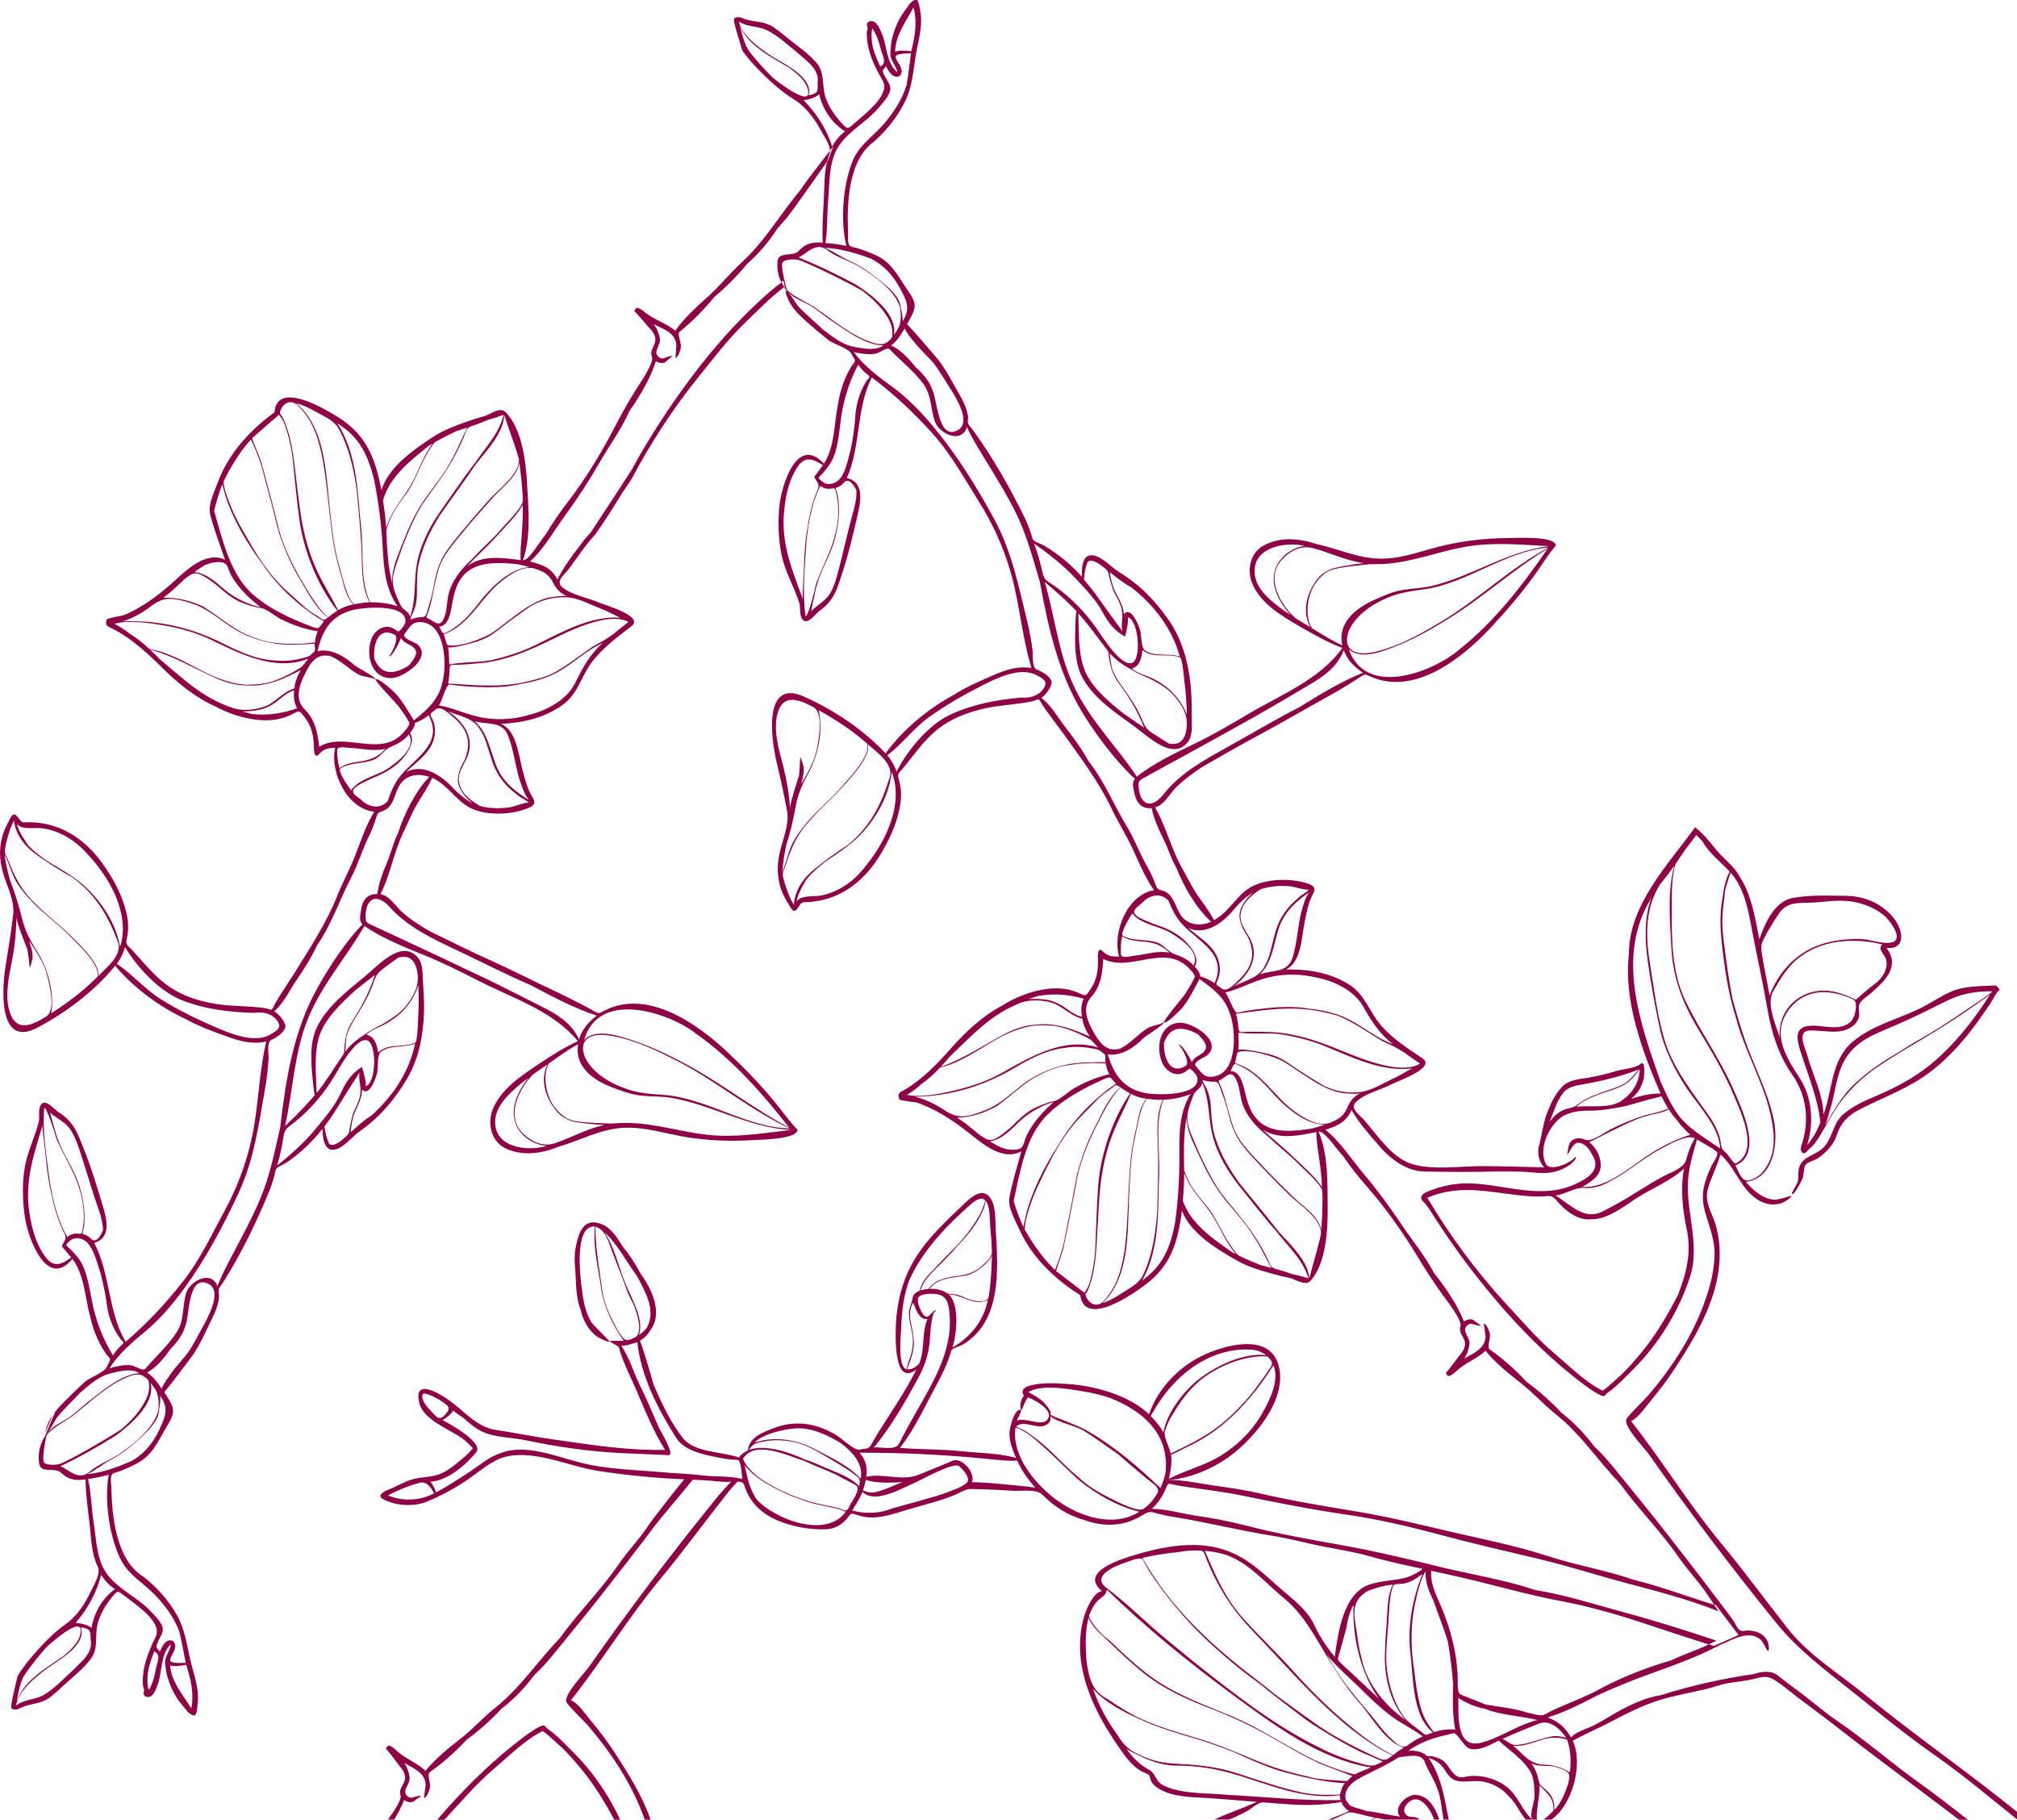
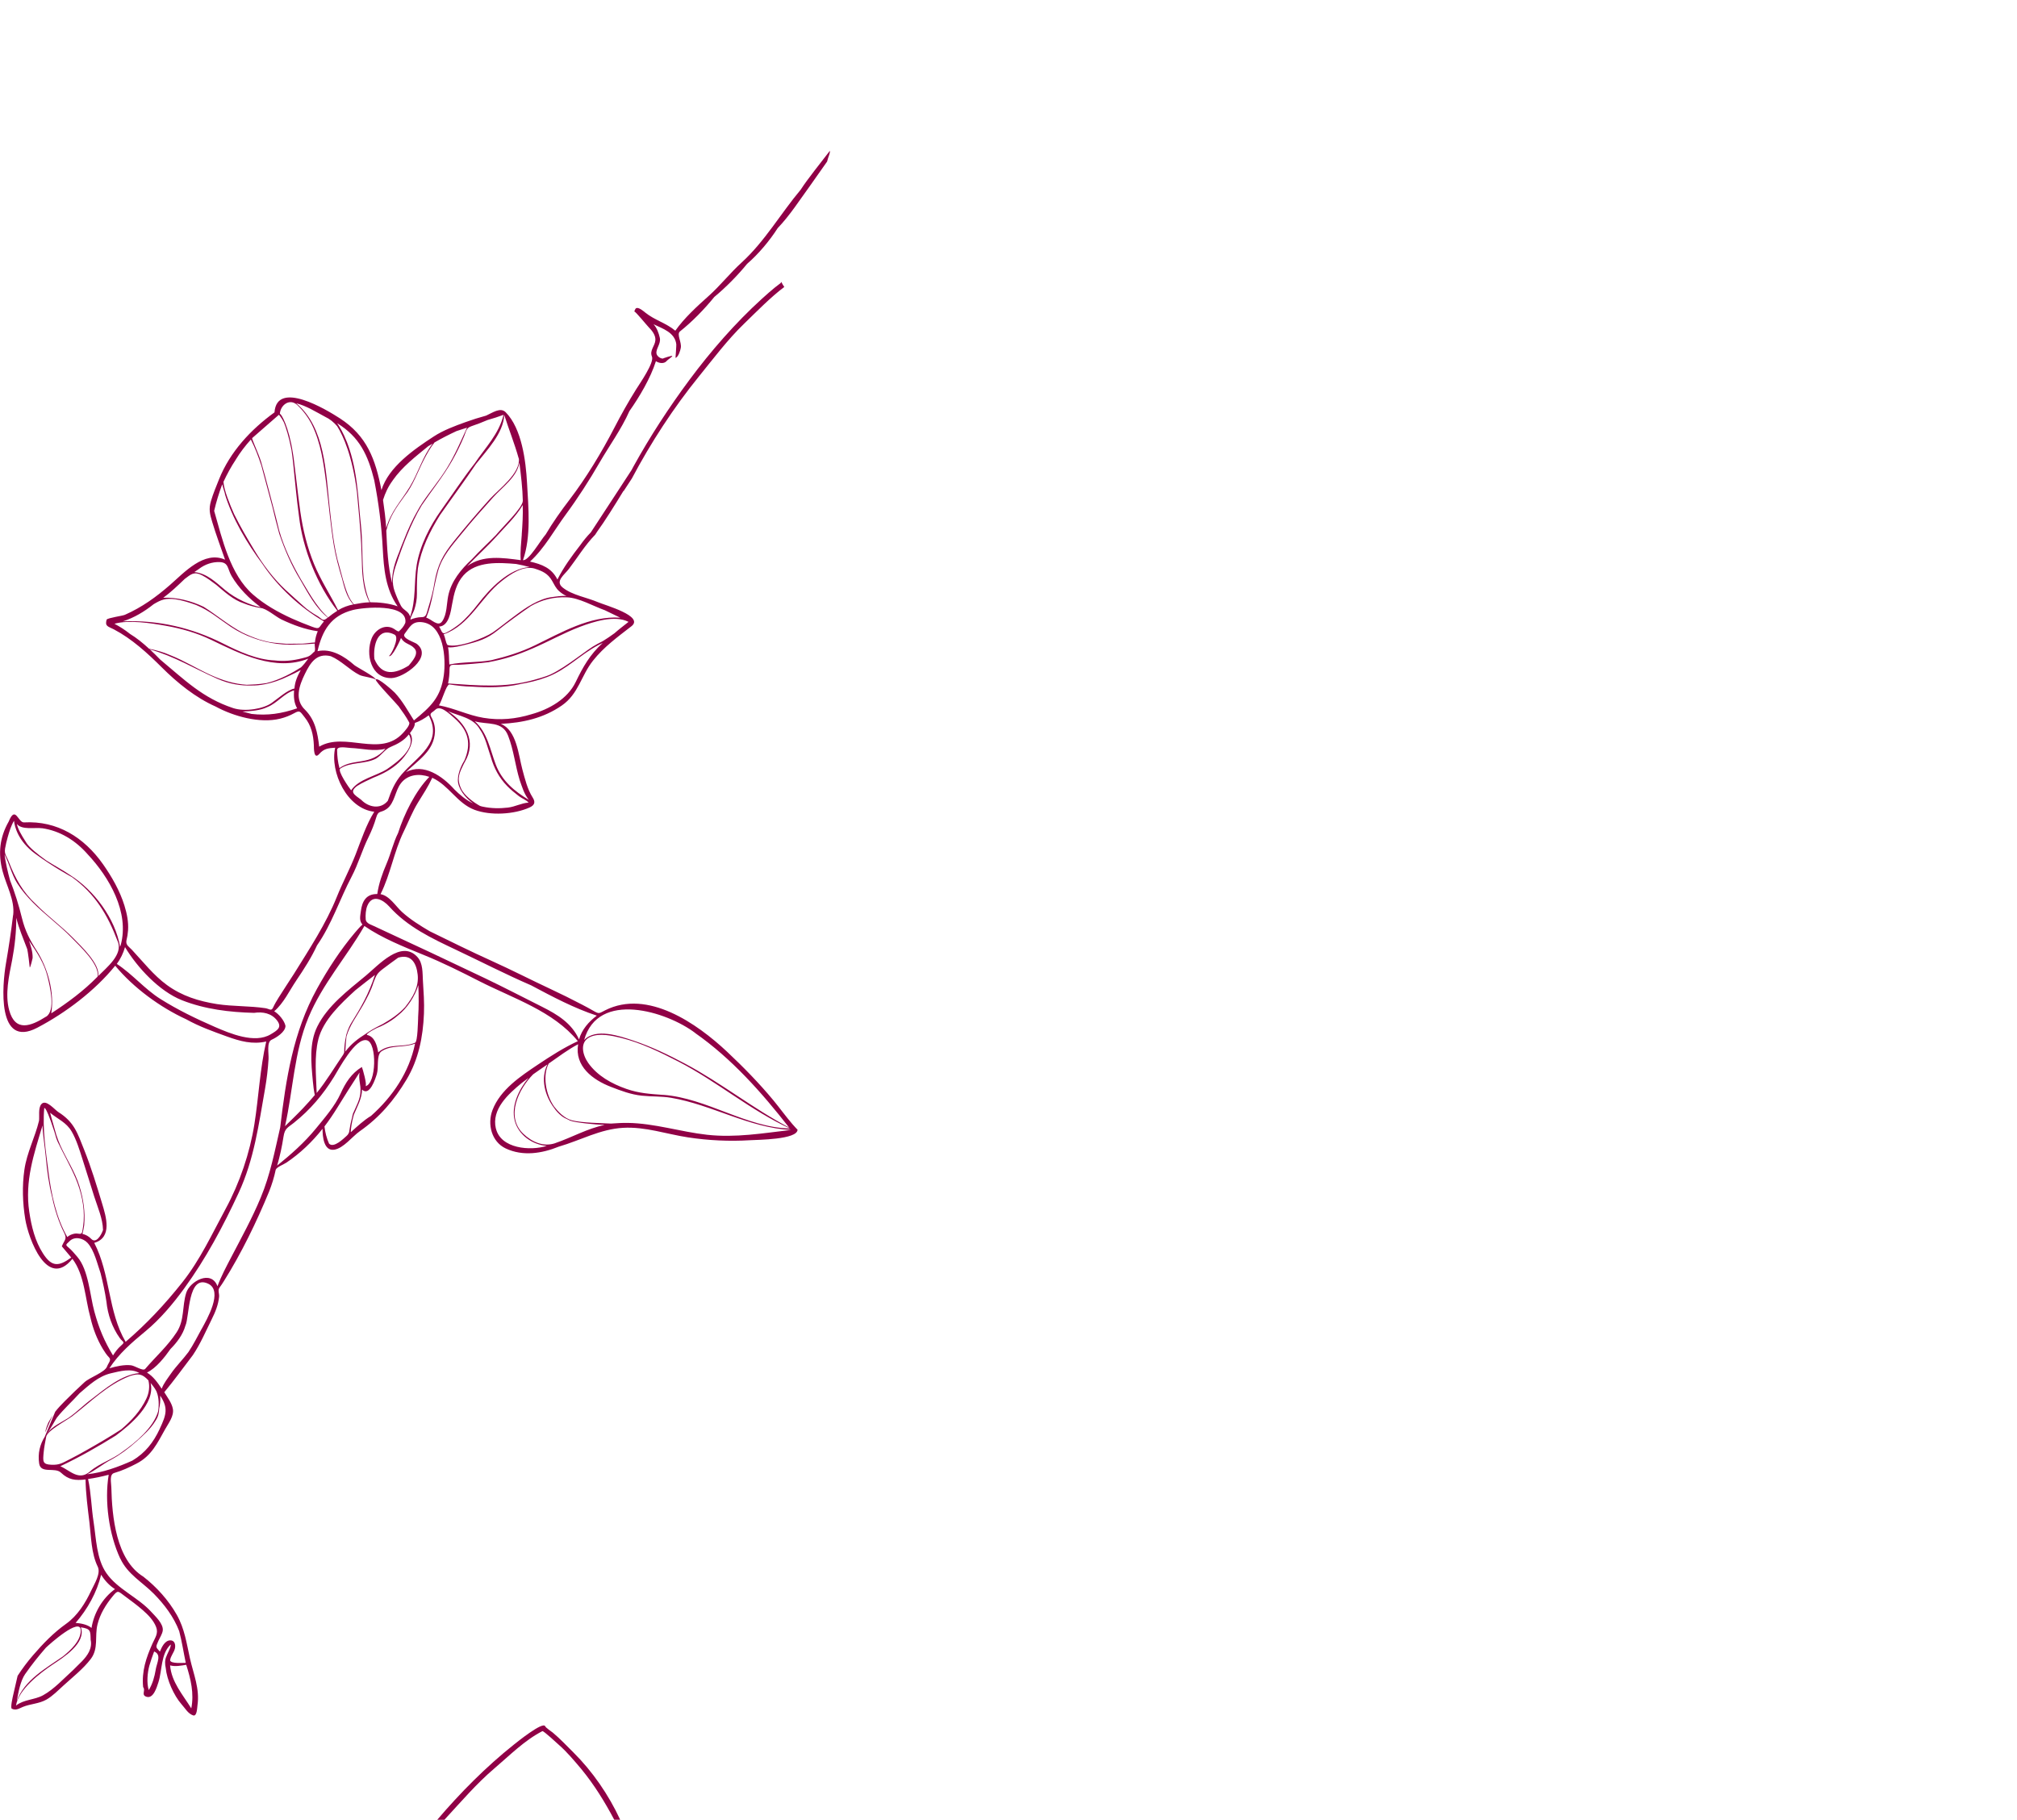
<svg xmlns="http://www.w3.org/2000/svg" id="a" width="427.38" height="385.62" viewBox="0 0 427.38 385.62">
-   <path d="m175.47,33.96c-.08.11-.15.21-.23.32-.64,2.56-.54,5.44-.68,8-.16,3.02-.38,6.1-.23,9.13-2.2-.12-3.6.13-5.11,1.78-1.21,1.31-4.28-.02-4.48,2.22-.14,1.64.17,3.1.8,4.37.15-.12.31-.24.45-.34.06.49.26.98.3,1.31-.04.03-.08.07-.12.09.25.37.53.73.83,1.05,1.21,1.32,3,1.93,4.53,2.77,1.84,1.1,3.43,2.53,5.22,3.7,2.99,2.01,6.7,4.74,10.44,4.84-1.67,1.18-4.12.66-5.99.35-2.7-.44-4.79-2.2-6.92-3.79-1.68-1.65-3.56-3.12-5.14-4.86-.34-.38-2.07-3.29-2.55-3.29-.48.05.59,2.21.66,2.34.93,1.72,2.28,3.01,3.73,4.28,1.45,1.28,2.94,2.55,4.45,3.76,1.2.96,4.49,1.82,4.99,3.03.26.63,1.05,1.28.57,1.84-.49.57-.87,1.24-1.22,1.9-1.1,2.12-1.82,4.46-2.2,6.82-.85,4.05-.65,9.12-3,12.67-5.76-6.23-9.02,4.84-9.43,9.03-.34,3.43-.22,7.09.5,10.46.77,3.62,2.69,6.68,3.77,10.16.18.98-.04,2.69.72,3.47,1.04,1.09,2.75-1.37,3.48-1.9,3.25-2.35,3.77-4.71,4.95-8.32,1.25-3.82,2.16-7.72,3.07-11.63.66-2.84,1.76-7.33-2.2-8.2,3.01-6.84,1.94-14.7,5.29-21.35,4.72,3.56,8.83,7.41,12.79,11.8,4.06,4.49,6.97,9.88,10.17,14.97,3.31,5.26,5.88,11.46,7.24,17.53,1.28,5.69,1.95,11.72,3.63,17.29-2.95-.49-5.53.41-8.21,1.58-2.89,1.26-5.76,2.5-8.42,4.21-5.32,2.87-10.72,7.37-14.28,12.3-4.62-5.01-11.12-9.29-17.32-12.05-8.89-3.95-6.81,9.58-5.74,14.02.81,3.36,1.54,6.71,2.17,10.11.58,3.14-1.06,6.39-1.65,9.48-.72,3.76-.16,7.12,1.98,10.36,1.67,3.43,1.96-.37,3.22-.38,7.05-.06,12.5-3.98,16.14-9.93,1.7-2.78,3.19-5.84,3.96-9.02.42-1.74.67-3.5.43-5.3-.1-.74-.26-1.46-.49-2.17-.21-.94.44-1.28,1.04-2.01,2.21-2.69,4.25-5.7,6.94-7.93,3.06-2.54,6.47-3.83,10.31-4.71,3.37-.74,6.82-.8,10.18-1.53.78-.17,1.21-.78,1.62,0,.38.71.84,1.38,1.3,2.03,1.18,1.64,2.41,3.22,3.59,4.85,3.56,4.99,7.45,10.11,10.1,15.66,1.42,2.97,3.18,5.77,4.58,8.76,1.33,2.87,2.67,6.18,4.52,8.74-5.7.98-8.89,8.99-7.39,14.08-1.54.01-2.42-.07-3.44-1.09-1.31-1.31-1.04,1.46-1.04,1.92.03,2.2-.28,4.22-1.58,6.05-.86,1.22-.84,1.61-2.13,1-.96-.46-1.98-.78-3.03-.97-4.37-.8-9.86,1.12-13.52,3.45-4.1,2.14-7.78,5.55-10.82,9-2.84,3.22-5.93,6.45-9.61,8.7-1.19.73-1.93.73-1.41,2.18.34.35,3.38.56,3.92.75,3.71,1.36,6.83,3.32,9.95,5.7,3.17,2.42,7.7,6.84,11.99,4.58-.74,2.69-1.57,5.39-2.19,8.11-.4,1.75-.61,2.81.02,4.51.56,1.54,1.3,2.99,2,4.46,2.69,5.65,7.39,10.08,12.64,13.39.97,6.91,11.12-.21,13.72-2.14,5.51-4.09,7-9.15,7.83-15.76,1.82,4.83,7.51,8.22,11.78,10.63,2.14,1.21,4.57,1.94,6.92,2.61,1.47.42,2.95.79,4.45,1.09,1.36.5,3.14,1.66,4.18.45,3.19-3.67,3.59-10.63,3.55-15.25-.04-5.17.16-11.43-1.92-16.28,1.22-.27,4.02,4.03,5.16,5.14,1.64,2.41,3.57,4.79,5.48,6.98,3.83,4.38,7.51,9.68,10.51,14.66,1.58,2.63,3.33,5.3,5.12,7.79.93,1.29,4.23,5.44,3.79,6.71-.47,1.35.8,2.17.96,3.45.13,1.04-.58,2.05-1.23,2.8-.38.43-2.56,3.52-2.84,3.55-.04-.03-.09-.06-.13-.09.33.17.28.77.74.78.55.01,1.4-.81,1.75-1.14,1.85-1.69,4.26-2.48,6.06-4.2,2.02,2.52,4.95,4.87,7.49,6.86,2.61,2.04,4.84,4.55,7.43,6.62,5.22,4.17,8.96,9.85,13.53,14.63,3.91,5.4,8.71,10.17,12.49,15.66,1.88,2.72,4.22,5.13,6.05,7.88.46.7.95,1.42,1.45,2.15.13.04.26.08.39.12l1.12,1.48,3.16,4.16s.07.08.11.11c0,0-.02,0-.02,0l.43.57-3.53,1.56-1.71.76c-.36-.11-.71-.23-1.07-.34-.22.11-.44.22-.66.32-2.4,1.1-4.92,1.91-7.3,3.07-5.06,1.45-10.61,3.6-15.22,6.12-2.36,1.29-5.01,2.35-7.49,3.4-1.36.58-2.74,1.16-4.02,1.91-1,.58-2.51-.17-3.66-.31-2.87-.99-5.99-1.21-8.97-1.76-1.32-.55-2.64-1.09-3.97-1.59-1.77-.66-1.78-.51-1.92-2.5.13-5.8-1.35-11.66-3.64-16.96-.9-2.08-2.03-4.35-2-6.67,0-.21,0-.41,0-.62,2.13.45,4.25.91,6.36,1.4,6.99,1.61,13.98,3.67,21.03,4.99,6.23,1.17,12.78,3.07,18.78,5.1,4.2,1.42,8.44,2.77,12.67,4.12.53-.26,1.07-.54,1.61-.81-6.39-2.1-12.84-4.19-19.34-5.93-6.28-1.69-12.67-3.78-19.09-4.8-6.67-2.26-13.84-3.32-20.67-5.02-.62-.15-1.24-.3-1.86-.46-.19-.08-.4-.13-.54-.13-5.83-1.43-11.77-2.8-17.66-3.85-6.86-1.22-14.02-2.49-20.75-4.25-3.39-.88-7-1.54-10.46-2.05-3.08-.46-6.14-1.42-9.28-1.43,1.24-1.12,2.21-2.51,2.88-4.04.62-1.43.35-1.4,1.92-1.07.96.2,1.92.36,2.89.5,3.68.54,7.41.97,11.06,1.71,7.52,1.53,15.22,3.07,22.81,4.16,6.46.93,13.21,2.53,19.51,4.22,6.86,1.84,13.86,3.46,20.79,5.09,6.48,1.53,12.82,3.61,19.26,5.3,6.22,1.63,12.77,3.39,18.76,5.74.08.03.17.07.26.1-.34-.47-.67-.93-.99-1.4-5.7-1.73-11.3-3.88-17.08-5.3-5.98-2.07-12.31-3.09-18.31-5.06-6.7-2.2-13.82-3.56-20.69-5.17-6.34-1.48-12.76-3.06-19.18-4.14-6.87-1.15-13.99-2.28-20.76-3.87-3.13-.73-6.43-1.22-9.61-1.66-3.28-.45-6.61-1.27-9.94-1.23,5.31-.4,10.87-3.04,14.82-6.52,4.53-3.98,10.05-10.96,8.57-17.42-1.65-7.19-10.77-4.84-15.51-2.75-5.39,2.38-10.12,7.11-12.02,12.77-4.29-4.08-11.57-6.07-17.34-6.43-2.65-.17-5.48-.34-8.06.39-1.05.3-1.86,1.02-1.12,2.09-.62.82-1.05,2.16-.51,3.13.4-.84.76-2.05,1.38-2.76,1.34.42,4.8,2.46,4.42,4.02-.67,2.81-4.91-.02-6.8.91.11-.25,1.15-2.24.87-2.3-1.46-.31-2.41,4.09-2.42,4.91-.02,1.94.68,3.57,1.4,5.31-3.65-1.09-7.62-1.01-11.38-1.43-4.4-.48-8.85-.34-13.24-.73,3.09-3.9,5.13-8.5,7.49-12.83,1.35-2.48,2.65-5.05,3.41-7.78.22-.54,1.97-.99,2.53-1.33,8.16-4.96,7.4-15.88,6.89-24.19-.13-2.08.1-5.53-1.45-7.19-1.7-1.82-4.11.5-5.34,1.68-3.64,3.5-7.43,6.94-10.14,11.27-2.93,4.7-4.11,9.68-4.26,15.17-.06,2.15-.3,12.25,4.37,8.59-2.29,4.59-5.18,8.76-7.91,13.09-.61.97-1.2,1.95-1.73,2.97-.46.88-1.45.68-2.37.92-1.08.28-3.76-2.34-4.9-3.03-4.32-2.61-8.83-3.33-13.56-1.43-1.68.67-3.71,1.38-4.7,3.01-.29.48-.52,1.05-.53,1.61-.37.17-1.89,1.09-1.82,1.55-3.63-1.35-9.54-.98-12.05-4.26-2.59-3.4-4.37-7.21-6.08-11.1-.63-2.26-1.3-4.51-2-6.74-.28-.89-.57-1.8-.91-2.67.92-.57,1.71-1.36,2.23-2.32,2.7-3.55.18-8.81-2.1-11.89-1.06-2.03-2.36-4.03-3.82-5.8-1.01-1.66-2.38-3.81-4.23-4.62-3.95-1.73-5.11,1.58-5.74,5.01-.42,2.31,0,4.59.07,6.9.06,2.06.26,4.18,1,6.13.5,2.23,1.65,4.39,3.54,5.74.1.07,2.57,1.4,2.57.99.05-.11-3.57-3.61-3.82-4.05-1.36-2.3-1.71-4.56-2.04-7.17-.31-2.4-1.71-13.54,2.8-13.13-.49,4.1.63,8.48,1.22,12.54.54,4.26,2.42,8.18,4.84,11.67-.25.04-2.92-.09-3,.14-.03.03,1.97,1.01,2.01,1.22.2.89.51,1.75.84,2.6.9,2.34,2.04,4.58,3.02,6.89,1.75,4.12,3.52,8.47,5.91,12.26-7.95.18-15.89-1.09-23.72-2.21-4.09-.59-8.13-1.41-12.22-2.03-3.86-.58-6.59-3.91-9.63-6.13-2.22-1.61-7.86-5.01-6.49.48.88,3.48,6.13,5.45,8.83,7.27.94.63,1.75,1.45,2.51,2.27-.57.72-1.17,1.34-1.88,1.93-1.48,1.24-2.91,2.52-4.66,3.35-1.87.89-3.9.75-5.9,1.22-1.87.44-3.49,1.52-5.26,2.2-1.04.4-2.75,1.27-1.36,2.06,2.49,1.43,6.49,1.69,9.13.63,3.16-1.26,6.05-2.86,8.88-4.77,2.47-1.67,5.18-4.2,8.16-4.86,6.23-1.38,13.25,2.09,19.38,3.04,5.97.93,12.18,1.52,18.28,1.79-1.98,2.45-6.69,8.42-7.81,10.11-1.83,2.75-4.18,5.15-6.05,7.88-3.78,5.5-8.58,10.27-12.49,15.66-4.58,4.79-8.32,10.46-13.53,14.64-2.59,2.07-4.83,4.58-7.43,6.62-2.53,1.98-5.47,4.34-7.49,6.86-1.79-1.72-4.21-2.51-6.05-4.2-.35-.32-1.2-1.15-1.75-1.14-.46,0-.41.61-.74.78.04-.03.09-.07.13-.09.28.03,2.46,3.11,2.84,3.55.65.74,1.36,1.76,1.23,2.8-.16,1.27-1.43,2.1-.96,3.45.33.93-1.38,3.43-2.67,5.2h1.35c.82-1.39,1.54-2.8,2.08-4.17.64.49,1.72.74,2.34.06.09-.13,1.15-.74,1.18-.88.33-.3-2.16.38-1.97.37-.55,0-1.23-.56-1.31-1.1-.15-1.04,1.13-2.04.91-3.36-.17-1.03-.48-2.08-1.13-2.92,1.88,1.06,4.41,2.03,4.54,4.55.01.24-.36,2.87-.36,2.87.65-.18,1.12-1.51,1.25-2.04.31-1.21-.76-2.93.07-3.51,2.69-1.87,5.5-4.4,7.72-6.8,2.57-1.86,5.25-4.24,7.39-6.57,2.53-1.9,5.09-4.59,6.96-7.14,2.73-2.5,5.06-5.67,7.42-8.52,2.12-2.6,4.23-5.21,6.32-7.84,4.08-5.19,8.14-10.41,12.12-15.69,1-1.32,6.07-7.25,7.7-9.34.38.01.77.04,1.15.05,1.95.05,3.87.32,5.82.41.33.02.75-.02,1.19-.05-1.14,1.16-2.24,2.38-3.28,3.68-9.36,11.52-18.4,23.52-26.94,35.67-.84,1.2-5.64,6.14-4.62,7.5,1.24,1.65,3.25,3.4,4.68,5.06,4.52,5.25,8.81,11.75,11.29,18.23.19.5.37,1,.55,1.49h1.23c-.04-.1-.07-.2-.1-.3-1.79-4.99-4.68-9.59-7.56-14.01-1.53-2.35-3.3-4.64-5.09-6.79-.99-1.19-2.66-3.65-4.11-4.22,6.6-8.36,12.18-17.56,18.98-25.75,4.93-5.93,9.49-12.21,14.27-18.26.56-.71,1.4-1.63,2.07-2.33.67.04,1.22.21,1.38.73,1.08,3.57,3.52,5.96,6.92,7.45,3.26,1.42,7.07,2.08,10.61,1.94,1.55-.14,2.93-.83,3.98-1.97,1.19-1.3.77-1.64,2.42-1.06,3.73,1.3,7.21-.09,10.8-1.16,3.34-1,6.7-1.77,9.92-3.1,1.24-.51,2.26-1.31,3.58-1.25,1.12.05,2.23.07,3.35.1,1.78.05,3.56.17,5.34.28,1.77.11,4.89-.42,6.19.76,2.45,2.52,5.55,4.52,8.96,5.44,3.49,1.29,7.38,1.44,10.78-.21,1.46-.55,2.41-1.83,3.89-1.39,1.58.47,3.21.78,4.83,1.04,6.8,1.1,13.5,2.82,20.31,3.89,3.73.59,7.39,1.62,11.1,2.34,3.06.6,6.26,1.08,9.25,1.93,3.78,1.08,7.65,1.92,11.52,2.75-.97.88-2.82,1.67-3.5,1.85-2.58.69-5.26.61-7.85,1.51-5.47,1.9-6.62,10.39-7.26,15.29-1.73-2.07-3.21-4.34-4.36-6.78-1.33-2.83-3.69-4.76-6.03-6.74-4.7-3.98-8.2-8.01-14.36-9.56-5.67-1.43-12.17-.18-17.67,1.5-2.8.86-11.87,3.57-6.92,7.64-1.84.29-3.27,3.75-3.72,5.24-1.04,3.24-1.15,7.21-.57,10.54,1.12,6.42,4.36,12.27,8.04,17.55,1.36,1.97,3.22,4.53,5.63,5.28.82.44.64.35.92,1.3.36,1.22,1.67,2.01,2.78,2.5,3.05,1.34,6.7,1.26,9.96,1.48,3.27.22,6.53.52,9.81.78-2.95,1.32-6.09,2.36-9.02,3.75h3.09c1.32-.53,2.61-1.11,3.85-1.8,1.07-.59,2.29-1.92,3.48-1.84,3.83.28,7.58.69,11.43.48,1.26-.07,2.52-.18,3.77-.36.42-.06.84-.13,1.26-.22.31.77.91,1.55,1.67,1.92-1.47.68-2.94,1.28-4.43,1.82h.9c.62-.25,1.23-.51,1.81-.81,1.57-.8,1.79-.9,3.53-.46,1.21.31,2.45.6,3.67.87-.29.13-.57.26-.85.39h.28c.24-.12.48-.24.72-.36.68.14,1.36.26,2.05.36h7.27c-.57-.59-1.37-.53-2.24-.61-1.62-.72-1.16-2.26.1-3.21,2.19-1.65,4.36,1.48,5.2,3.83h1.1c-.76-2.23-2.07-4.89-4.7-5.21-1.98-.44-5.34,2.69-3.59,4.59-2.4-.35-4.75-.92-7.16-1.21-1.05-.37-2.18-.6-3.21-1.02-.59-.24-.88-1.13-1.16-1.26-.61-2.64,1.82-4.15,3.76-5.13,2.57-1.3,5.02-2.41,7.47-3.96,1.65-.17,5.03-1.1,5.6,1.24.99,2.35,2.46,4.34,3.03,6.85.38,1.62.57,3.37.83,5.12h1.12c-.9-4.54-1.51-9.05-4.26-13.09,1.9.63,2.69,1.36,3.7,2.97,1.67,2.66,3.5,1.97,6.23,1.95,2.84-.02,5.35,1.22,7.21,3.36,1.31,1.24,2.19,3.33,3.45,4.81h2.39c-.03-.11-.06-.24-.06-.4-.08-2.28.71-4.54.55-6.88,1.75,1.82,3.13,2.63,2.96,5.4-.38.36-1.28,1.33-2.08,1.88h1.67c4.56-3.24,6.78-11.98,4.52-16.71,2.52-1.42,5.31-2.59,7.89-3.93,3.49-1.82,6.6-3.47,10.38-4.66,3.13-.98,6.5-1.55,9.7-2.3,1.73-.41,3.42-1.07,5.16-1.36,1.91-.32,3.88-.46,5.75-.98,2.02-.57,2.93-.36,4.59.81,1.45,1.02,2.79,2.15,4.2,3.23,3.02,2.29,6.08,4.52,9.06,6.86,5.62,4.42,11.4,8.66,17.1,12.99,2.67,2.03,5.35,4.05,8.03,6.07h1.87c-3.49-2.71-6.97-5.44-10.56-8-5.85-4.17-11.28-8.99-17.24-13.02-2.89-1.96-5.54-4.35-8.36-6.42-1.42-1.04-2.8-2.08-4.18-3.17-1.37-1.07-3.37-.81-4.98-.27-6.52.97-13.26,2.4-19.55,4.44-3.51.55-6.76,2.1-9.84,3.84-1.54.9-3.01,1.84-4.6,2.63-1.31.65-3.87,1.37-4.78,2.54-1.31-2.22-2.54-3.28-4.95-4.25,3.26-.99,6.54-2.61,9.56-4.17,2.83-1.47,5.85-2.6,8.79-3.82,6.06-2.31,12.52-4.32,18.24-7.41,2.59-1.03,6.4-3.5,8.84-.73.36.41,1.51,3.34,1.44,1.29-.09-2.66-2.79-3.86-5.16-3.51-1.49.22-1.51-.94-2.36-2.15-1.16-1.66-2.42-3.26-3.64-4.87-3.98-5.27-8.03-10.5-12.11-15.69-2.09-2.62-4.2-5.24-6.32-7.84-2.37-2.85-4.69-6.02-7.42-8.52-1.87-2.55-4.43-5.24-6.95-7.14-2.15-2.33-4.83-4.71-7.4-6.57-2.22-2.41-5.03-4.94-7.72-6.8-.83-.58.24-2.3-.07-3.51-.14-.54-.61-1.86-1.25-2.04,0,0,.37,2.63.36,2.87-.13,2.52-2.66,3.5-4.54,4.55.65-.84.96-1.89,1.13-2.92.22-1.32-1.06-2.32-.91-3.36.08-.54.76-1.11,1.31-1.1-.2,0,2.3.67,1.96.37-.04-.14-1.09-.75-1.18-.88-.62-.68-1.7-.43-2.34.06-1.35-3.5-3.94-7.29-6.29-10.2-1.93-3.69-4.69-7-7-10.45-2.41-3.61-5.1-7.26-7.9-10.58-2.63-3.12-4.97-6.85-8.18-9.42,2.49-.74,4.49-1.67,5.55-4.17,1.46,2.49,3.37,4.78,5.29,6.94,2.5,3.09,6.1,6.05,10.25,6.09,4.94.09,9.92.13,14.87,0,1.84-.05,3.66-.01,5.5.03,2.12.05,4.35.51,6.45.15,1.47-.25,2.93-.84,4.1-1.77.13-.1,1.51-1.29.95-1.51-1.06,1.4-5.36,3.21-6.25,1.46-1.68-3.31.83-8.55,3.86-10.24,1.75-.84,3.5-1.03,5.41-1.02,2.35.01,4.38-.36,6.66-.78,2.02-.38,3.95-1.08,5.94-1.59.89-.23,1.78-.42,2.67-.67.41.9.88,1.77,1.42,2.6-1.98.89-4.14,1.09-6.17,1.82-2.07.74-4.19,1.62-6.13,2.63-1.4.71-3.96,2.73-5.31,2.15-1.05-.46-2.4-.48-3.15.53-.47.53-.56,2.48-.66,2.58.36,0,1.07-2.32,2.19-2.44,1.41-.14,2.52,1.3,3.04,2.42,2.24,3.31-1.01,5.21-3.75,6.42-7.15,3.15-14.65,0-21.99-.26-3.06-.11-6.38.57-9.18,1.79-.8.35-1.84,1.04-.85,2.03.99,1,1.75,2.3,2.52,3.5,3.94,6.17,8.27,11.94,13,17.52,4.88,5.76,10.49,11.43,16.41,16.14.62.49,6.15,4.97,6.66,3.93.2-.41,1.32-1.11,1.62-1.37,1.56-1.3,2.95-2.79,4.39-4.22,5.33-5.29,9.67-12.38,11.97-19.54,2.32-7.22-1.27-14.37-.3-21.72.35-2.53,1.06-4.95,1.78-7.38,1.33.86,2.84,1.57,4.09,2.54.74.57-.61,2.19-.99,3-1.61,3.49-2.44,6.05-1.4,9.8.92,3.32,2.16,6.01,2,9.55-.18,3.91-1.22,7.34-2.62,10.97-2.49,6.48-6.78,12.98-11.29,18.23-1.43,1.66-3.44,3.41-4.68,5.06-1.02,1.35,3.78,6.3,4.62,7.49,8.54,12.14,17.58,24.15,26.94,35.67,4.66,5.84,10.48,10.11,16.28,14.74,5.69,4.55,11.43,9.24,17.4,13.42,6.04,4.22,11.69,9,17.45,13.61v-1.58c-10.4-8.44-21.49-16.08-31.86-24.55-5.6-4.58-12.15-8.51-16.68-14.25-4.78-6.05-9.35-12.33-14.27-18.26-6.8-8.19-12.38-17.39-18.98-25.75,1.45-.57,3.12-3.04,4.11-4.22,1.79-2.16,3.56-4.44,5.09-6.8,2.88-4.42,5.77-9.02,7.56-14.01,2-5.17,2.74-11.02,1.22-16.41-.71-2.5-2.43-4.85-1.74-7.55.65-2.54,1.99-4.94,2.7-7.49,3.28,2.79,4.21,7.36,8.1,9.69,1.48.89,3.27,1.14,4.91.59.17-.06,2.58-1.3,1.78-1.61.23.22-2.93.92-3.15.92-2.56-.09-4.66-1.96-6.25-3.8,6-.77,6.9-8.31,5.94-13.03-1.25-6.14-4.32-11.63-6.3-17.54-.87-2.61-1.72-5.39-2.47-8.24-.82-4.02-1.33-8.12-1.83-11.97-.7-5.46-.12-6.92.27-10.97.31-1.27.7-2.52,1.16-3.8,3.05,3.43,3.84,8.49,4.67,12.88,1.02,5.36,2.23,10.71,3.14,16.08.82,4.86,2.37,9.76,5.22,13.83,3.14,4.49,3.74,9.91,1.96,15.1-.42,1.21.45,2.39,1.47.87,1.83-1.43,2.78-3.57,3.94-5.51,2.27-4.18,4.67-7.33,8.65-10.53,3.98-3.21,12.06-7.55,15.29-9.69,2.17-1.44,2.76-1.53,10.6-7.15-2.87,4.56-6.22,8.92-10.12,12.64-4.35,4.16-8.96,6.73-14.48,9.04-2.25.94-4.46,1.99-6.35,3.57-2.2,1.84-2.27,4.54-3.91,6.7-1.67,2.19-5.05,2.08-5.64,5.03-.18.91.04,1.9-.25,2.79-.1.3-1.31,2.24-1.19,2.43.27.71,2.28-3.08,2.37-3.61.12-.73.16-1.48.35-2.2.24-.93,1.87-1.14,2.63-1.63,1.8-1.18,3.47-2.93,4.15-5,.9-2.76,2.46-4.22,5.01-5.52,5.07-2.59,10.08-4.33,14.67-7.77,4.19-3.13,8-7.54,10.95-11.84.63-.93,1.27-1.84,1.92-2.75.32-.45,1.35-2.57,1.73-2.66.54-.14-.36-1.16-.7-1.16-.51.01-1.03.03-1.54.05-2.09.1-4.22.15-6.25.7-2.74.75-5.42,2.75-7.98,4.02-4.77,2.36-10.28,3.64-14.42,7.12-4.64,3.89-4.27,10.27-6.21,15.49-.11-4.48-2.31-8.46-3.47-12.7-.41-1.49-2.14-4.8.31-5.13,2.11-.14,4.22.39,6.33.18,1.89-.19,3.73-1.09,4.35-3.02.19-.87-.17-1.77.05-2.61.25-.94,1.76-1.82,2.45-2.44,2.87-2.58,6.36-5.57,3.33-9.62,4.3.38,3.45-3.86,1.66-6.17-2.45-3.17-6.27-4.83-10.23-4.87-3.67-.03-7.72-.23-11.34.45-3.85.73-5.89,5.45-7.03,8.77-.82-4.24-1.64-9.38-4.02-13.04-.99-1.95-2.57-3.25-4.07-4.78-1.55-1.59-2.75-3.45-4.38-4.96-.06-.05-.52-.48-1.14-.97-5.77,7.98-14.06,16.48-14.03,26.93-1.13,9.86,2.84,20.59,6.71,29.49-2.15-.05-4.24.51-6.27,1.13,1.44-1.09,2.33-2.65,2.73-4.4.04-.19.45-4.19-.8-2.94-.79.79-3.76,1.07-4.85,1.38-2.11.64-4.17,1.16-6.35,1.51-2,.31-4.02.45-5.47,2.05-1.47,1.62-2.33,3.53-3.09,5.54-.76,2.01-1,4.16-1.5,6.22-.63,1.78-.34,3.75.95,5.16-4.35-.11-8.71-.25-13.08-.27-4.66-.02-10.31.91-14.82-.41-4.4-1.29-7.45-6.16-10.33-9.43-1.04-1.19-3.13-2.41-1.56-3.84,1.92-1.76,4.98-2.41,7.27-3.59,1.5-.77,9.64-3.58,6.75-5.54-3.05-2.07-6.11-3.99-8.61-6.77-2.75-3.06-3.49-6.82-7.21-9.05-4.06-2.43-8.48-3.12-13.14-3.04,3.27-1.53,3.32-6.85,3.93-9.88.41-2.01.78-4.28,1.79-6.1.55-.99.4-1.65-.8-2.11-3.4-1.26-8.38-1.21-11.66.28-3.58,1.62-5.07,5.53-8.48,7.35-.96-1.76-2.19-3.41-3.35-5.03-1.33-1.88-2.29-3.97-3.43-5.97-2.33-4.08-3.37-8.84-5.75-12.89,1.88-.45,3.02-2.74,4.31-4.06,1.65-1.7,3.64-3.12,5.6-4.45,4.21-2.41,8.43-4.85,12.7-7.13,4.08-2.17,8.04-4.54,12.09-6.76,2.16-1.19,4.3-2.41,6.4-3.7.78-.47,1.55-.96,2.3-1.47,1.21-.81,1.12-.65,2.52-.05,9.28,3.95,19.24-4.08,25.17-10.4,3.27-3.49,6.33-7.06,9.15-10.93,1.25-1.72,2.38-3.54,3.66-5.24.15-.2,1.05-1.35,1.05-1.29-.14-2.12-8.61-1.58-10.22-1.58-4.32,0-8.79.52-13.01,1.44-4.56,1-8.88,2.88-13.62,2.92-4.89.04-9.16-2.07-13.86-3.1-3.68-1.22-7.71-1.6-11.24.33-2.93,1.6-3.6,5.4-2.28,8.29,1.92,4.21,6.43,6.8,10.25,9.01,2.8,1.62,5.71,3.23,8.74,4.39-4.77,6.71-13.08,9.92-20,14.03-3.72,2.21-7.56,4.46-11.45,6.33-3.99,1.92-8.62,4.13-12.1,6.91-4.23-6.36-9.67-11.68-13.08-18.61-3.54-7.2-4.21-15.04-6.44-22.66,1.35,1.17,2.71,2.32,4.02,3.53.92.86,1.83,1.74,2.7,2.65-.14.97-.19,1.96-.22,2.94-.11,3.83-.3,8.06,1.67,11.49,2.48,4.3,7.03,7.26,10.95,10.11,2.82,2.05,8.03,7.25,11.19,3.23,1.09-1.39.83-3.39.83-5.06,0-2.34.02-4.65-.22-6.98-.52-4.91-1.77-9.64-4.6-13.74-2.9-4.19-6.19-7.59-10.57-10.25-1.66-1.01-3.68-3.4-5.68-3.56-2.23-.18-2.27,3.01-2.17,4.58-2.34-2.62-5.06-4.89-8.1-6.66-.53-.31-2.13-.81-2.36-1.36-.43-1.56-1.01-3.08-1.7-4.54-3.06-6.24-6.69-12.65-10.76-18.29-.32-.45-.66-.89-1.02-1.31-.46-.54-.11-1.27-.23-1.97-.29-1.69-1-3.15-1.86-4.62-1.44-2.48-2.72-5.04-4.49-7.34-2.14-2.47-4.3-5.08-6.55-7.46.57-1.09,1.45-2.4,1.59-3.64.17-1.53-1.11-2.96-1.89-4.17-1.84-2.84-3.24-5.46-6.51-6.89-1.59-.7-3.16-1.32-4.87-1.69-1.11-.24-.77-1.98-.82-3.03-.26-6.13,0-15.4,5.55-19.31,2.68-2.4,4.99-5.29,6.56-8.54,1.46-3.03,1.67-6.12,2.18-9.38.53-3.38,1.68-6.54.94-10.02-.12-.58-.26-2.39-1.06-2.07-1.07.43-1.61,1.67-2.3,2.52-1.51,1.96-2.76,5.39-2.84,7.87-.13.81-.11,1.68.28,2.42.11.38,1.27,2.12,1.07,2.49-2.23-1.87-2.11-5.31-3.11-7.83-.44-1.1-1.29-3.41-2.7-2.89-1.19.45-.04,1.38-.59,2.08-.11,3.37,1.03,6.16,2.58,9.1.64,1.21,1.43,2.05.99,3.44-.46,1.47-1.54,2.69-2.61,3.76-1.12,1.12-2.34,2.14-3.54,3.16-1.44,1.22-1.41,1.46-2.62.16-1.55-1.66-2.9-3.55-3.59-5.73-.79-2.49-.06-5.1-1.9-7.22-1.69-1.95-4.13-3.63-6.14-5.24-1.18-.95-2.42-2.07-3.79-2.74-1.62-.79-3.42-.66-5.09-1.22-.76-.26-1.53-.72-2.35-.22-.33.21.37,2.52.46,2.82.42,1.34.8,2.7,1.21,4.05,1.08,1.45,2.26,2.83,3.53,4.12,2.26,2.31,4.66,4.5,7.42,6.21,2.53,1.56,4.37,4.12,5.78,6.7.63,1.16,1.79,2.79,1.84,4.16.26-.34.5-.66.71-.95l-1.09,2.93Zm91.55,266.26c-2.01,3.31-4.86,6.02-8.12,8.1-3.56,2.27-7.56,3.14-11.23,5.05.36-1.74.69-3.33.47-5.11,1.14-.45,2.19-1.05,3.29-1.6,2.65-1.18,5.68-3.1,7.89-4.97,4.19-3.54,7.51-7.62,10.52-12.39,1.41,3.41-1.11,8.09-2.83,10.92Zm1.55-9.51c-.75,1.14-1.96,2.72-2.76,3.82-1.47,1.99-3.33,3.9-5.12,5.59-3.96,3.73-7.82,5.56-12.66,7.91-.17-1.36-1.53-3.5-1.2-4.69.38-1.35.96-2.64,1.76-3.79,1.44-2.47,3.17-4.84,5.35-6.73,3.73-3.24,9.61-5.66,14.61-5.4,1.49,1.39,1.03,1.81.02,3.29Zm-23.36,7.02c1.41-2.2,3.08-4.25,5.02-6.02,4.05-3.69,9.33-6.09,14.87-5.71,1.13.06,2.24.43,3.13,1.14-4.79-.45-10.27,2.14-14,4.96-3.29,2.49-7.04,7.28-7.7,11.44-.72-1.27-1.69-2.44-2.71-3.48.45-.78.9-1.56,1.39-2.32Zm-24.01-.53c-.96-.95-2.17-1.55-3.32-2.22,2.64-1.49,6.97-.86,9.8-.44,3.04.45,6.22,1.03,9.02,2.32,6.43,2.94,11.08,7.69,10.26,15.25-.23,1.1-.59,2.18-1.09,3.2-4.52-4.32-9.65-8.72-15.07-11.86-1.56-1-3.18-1.51-4.87-2.26-.62-.27-3.14-1.09-3.47-1.55.75-.15-1.16-2.35-1.27-2.44Zm-19.39-11.65c.89-2.66,1.58-9.03-.75-11.22,2.93-.05,5.26,2.59,8.26,1.14-.88,4.4-3.66,7.88-7.51,10.08Zm7.61-10.41c-1.19,1.3-4.04.27-5.26-.29-1.01-.53-2.17-.66-3.29-.68-1.06-.83-2.59-1.13-3.91-1.05,1.67-2.34,4.85-2.33,7.4-2.78,1.41-.27,2.69-.97,3.77-1.92.6-.44,1.44-1.21,2.04-2.35-.06,3.03-.21,6.1-.75,9.08Zm.41-15.2c.17,1.76.28,3.52.36,5.28,0,.24-.05.47-.11.69-.12.26-.31.58-.6.97-.48.65-1.76,1.64-2.2,2.01-1.51,1-2.76,1.22-3.92,1.45-1.57.18-3.15.4-4.6,1.08-.76.37-1.56.97-2,1.71-.56.05-1.18.14-1.72.31.88-3.12,4.26-5.1,7.86-9.46,2.35-2.37,5.46-6.18,5.96-9.53.99,1.23.82,3.98.97,5.48Zm-18.9,21.82c.13-3.67.47-7.15,1.79-10.61,2.86-6.32,8.14-11.72,13.3-16.23.67-.55,1.96-1.39,2.76-.55-.24.88-.78,2.3-1.19,3.06-1.07,1.92-1.76,2.7-2.56,3.87-2.21,2.82-4.77,5.02-7.14,7.67-1.2,1.19-2.76,2.78-2.99,4.54-.74.26-1.47.77-1.55,1.62-.09.91-.64,1.84-.73,2.77-.18,2.3,1.04,4.67.79,6.91-.07,2.08-.9,3.35-1.32,5.34-1.92-.42-1.21-7.04-1.16-8.38Zm1.28,8.4c.73-2.04,1.71-4.3,1.36-6.53-.15-2.54-1.57-5.2-.07-7.6.46,1.2,1.29,3.84,3.04,3.44-1.33,3.03-.46,6.47-1.82,9.59-.68.6-1.54,1.24-2.51,1.09Zm2.62,1.31c1.33-2.47,2.16-5.44,2.24-8.26,0-.31.36-5.77,1.28-5.34-.41-.98-1.54,2.18-2.65.78-.57-.71-1.38-2.54-1.2-3.46.23-1.21,3.27-1.1,4.15-.93,1.57.3,2.15,1.4,2.39,2.86,1.34,8.38-3.19,15.53-7.17,22.56-1.14,2.03-2.29,4.07-3.32,6.16-.79,1.63-3.61.75-5.38.88,3.77-4.53,6.89-10.07,9.67-15.25Zm-26.49,11.23c3.38-.3,6.93,1.34,9.75,3.06,2.49,1.84,4.89,4.38,4.29,7.62-2.33-2.72-6.8-4.76-9.92-6.4-1.65-.86-3.14-1.39-4.76-1.67-3.29-.7-5.83-.2-7.06.18-.25.05-.51.09-.76.15,1.93-1.8,5.91-2.71,8.46-2.94Zm-8.22,3.16c3.35-.96,5.59-.76,8.47-.23,1.2.33,2.25.74,3.09,1.15,2.24,1.11,4.33,2.48,6.49,3.73.9.56,1.8,1.11,2.64,1.75,1.25.94,1.65,1.16,1.19,2.7-1.21-1.56-4.34-2.81-6.11-3.53-1.79-.73-3.54-1.61-5.4-2.18-3.1-1.47-8.39-3.27-11.78-2.01.33-.6.82-1.04,1.4-1.39Zm-25.11-35.41c1.71,3.32,4.08,7.17,2.05,10.9-.47.6-1.03,1.12-1.65,1.55,1.08-3.68-1.7-7.79-2.98-11.16-1.38-3.38-2.3-7.62-4.36-10.64,2.87,2.64,4.63,6.25,6.94,9.35Zm-3.58,12.3c-.69-.99-1.19-2.02-1.73-3.1-.98-1.95-1.82-4.17-2.11-6.35-.6-4.47-1.46-8.86-1.41-13.38,2.13.74,2.7,3.07,3.42,4.99.77,2.07,1.58,4.13,2.39,6.18.83,2.12.8,2.63,1.88,4.57.81,1.46,2.66,6.78.67,7.74-1.7.84-2.12.87-3.1-.65Zm-40.22,16.13c-.7-.7-2.01-2.21-1.68-3.35.24-.83,3.21.9,3.63,1.12,1.66,1.21,2.68,1.46,1.15,3.15-1.29,1.42-1.86.4-3.1-.93Zm-9.02,18.01c2.17-1.14,4.59-2.13,6.96-2.74,1.4-.15,2.21,1.14,2.86,2.3-3.11,1.58-6.56,1.75-9.83.44Zm66.59-4.25c-2.62-.34-5.27-.37-7.9-.62-5.91-.55-12.11-.61-17.88-2.07-4.91-1.25-11.83-4.09-16.79-2.06-2.52.74-4.78,2.76-6.96,4.17-2.28,1.47-4.46,2.94-6.88,4.2-.23-.8-.64-1.63-1.16-2.28,3.55-.18,7.52-3.54,9.69-6.24,1.66-2.07-5.78-6.11-7.14-6.82.84-.49,1.74-1.17,2.28-2,.66.53,1.34,1.03,2.06,1.47,1.2,1.07,2.58,2.27,4.04,2.96,2.79,1.32,6.34,1.23,9.33,1.86,6.5,1.38,13.37,2.36,20,2.7,3.39.17,6.79.26,10.18.44,1.48.08-1.73-5.16-1.98-5.71-1.31-2.97-2.56-6.01-4-8.91-1.4-2.81-2.26-5.98-4.05-8.59,1.29.08,2.22-.41,3.42-.71.81,7.27,4.28,13.93,8.07,20.02,1.73,2.86,5.36,3.64,8.4,4.27,1.55.32,3.16.61,4.75.64.82.01.86,3.18,1.06,4.05-2.81-.71-5.72-.41-8.56-.78Zm11.54,5.07c-1.51-2.12-1.99-4.75-2.54-7.24,2.35,3.06,6.63,5.12,10.1,6.6,2.03.76,4.09,1.54,6.23,1.92,1.7.38,3.49.59,5.08,1.37-4.08,5.75-15.05,1.63-18.87-2.64Zm19.95.92c-.52.89-.56,1.76-1.61,1.32-1.1-.47-2.36-.7-3.53-.92-2.24-.42-4.39-1.02-6.51-1.85-3.72-1.45-9.71-4.26-11.2-8.05,2.49-4.13,9.55-.61,12.92.41,2.25,1.07,4.61,1.91,6.88,2.97,1.04.61,2.14,1.14,3.2,1.71,1.39.68,1.59.91,1.02,2.33-.3.76-.77,1.38-1.18,2.08Zm24.48-4.32c-1.2.96-2.8,1.4-4.19,2-3.78,1.3-7.62,2.2-11.45,3.32-2.72,1.1-5.71,1.23-8.53.46.73-1.32,1.64-2.53,2.17-3.96,2.52,2.63,8.22-.69,10.8-1.8,1.55-.66,8.54-4.63,9.69-3.64.75.65,2.67,2.68,1.52,3.61Zm-21.9,1.53c.26-.73.46-1.48.61-2.24,2.18.73,5.46.63,7.74.46-1.81.73-3.61,1.61-5.51,2.09-1.04.27-1.87.05-2.84-.32Zm23.08-1.67c.84-2.04-2.09-5.51-4.15-4.61-2.37,1.04-4.75,1.97-7.14,2.95-3.53,1.45-7.44-.41-11.08.43.31-1.98-.12-3.55-1.42-5.1,9.3-.03,18.42.44,27.67,1.36,1.88.19,3.83.43,5.72.3.94,2.11,2.3,4.04,3.85,5.75-.89-.22-13.36-1.46-13.46-1.09Zm18.08,3.78c-4.51-3.27-9.74-9.44-8.83-15.41.54-.01,2.05.92,3.09,1.61,3.4,2.72,8.42,7.74,9.03,8.31,3.51,3.34,9.33,6.82,14.13,7.87-5.47,3.49-12.64,1.06-17.41-2.39Zm18.26,1.8c-1.09.75-5.38-1.44-6.96-2.23-2.4-1.2-4.7-2.51-6.68-4.38-3.29-2.69-6.05-6.07-9.47-8.56-1.82-1.46-3.35-2.07-3.85-2.23,1.24-1.48,4.1.25,5.69-.14,1.04-.3,1.91-1.02,1.49-2.14,2.02,1.57,5.14,1.84,7.36,3.24,2.46,1.55,4.76,3.23,7.13,4.91,2.02,1.77,4.1,3.52,6.17,5.25,1.06.88,2.85,1.78,2.03,3.08-.78,1.24-1.71,2.39-2.92,3.21Zm72.31,42.33c3.42,1.4,7.6,1.5,11.2,2.41-4.28,1.01-7.82,3.77-11.99,4.81-5.44,1.35-4.7-6.2-4.79-9.52,1.64,1.11,3.63,1.95,5.58,2.31Zm-12.48-29.1c-.22,2.07.7,4.32,1.6,6.14,1.02,2.91,2.17,5.75,3.08,8.7.54,3.04.89,6.06,1.12,9.14-.07,3.23-.17,6.39.46,9.57-1.49-.19-3.07.04-4.48.51-1.24-1.38-2.15-2.92-2.7-4.7-1.01-3.23-1.27-6.53-1.72-9.86-.43-3.19-.49-6.47-.12-9.66.19-1.68.49-3.05.87-4.7.3-1.32,1.16-4.41,1.9-5.13Zm-5.61,2.66c1.97.02,3.41-1,4.92-2.11-2.2,5.43-3.24,11.2-2.53,17.1.59,4.93.38,13.1,4.76,16.48-1.61.57-1.38.82-2.64-.26-1.15-.98-2.4-1.63-3.34-2.84-2.15-2.76-3.2-6.3-3.71-9.71-.54-3.55.04-7.09.24-10.64.07-1.29.17-2.54.24-3.83.09-.89.23-1.92.45-2.79.32-1.28.34-1.33,1.61-1.42Zm-6.67,1.49c1.71-.7,3.47-1.15,5.3-1.36-1.01,2.02-1.09,4.43-1.21,6.63-.13,2.46-.4,4.96-.43,7.42-.31,5.05.95,10.81,4.36,14.67-4.14-2.84-8.17-7.58-9.28-12.84-.71-2.58-.78-3.78-1.19-6.43-.6-3.4-.93-6.17,2.44-8.08Zm-5.94,12.92c.48-1.64.92-3.29,1.36-4.94.28-1.61.68-3.61,1.57-5.01-.35,6.54,1.54,14.79,5.43,19.92-2.6-2.4-5.14-4.87-7.76-7.24-1.31-1.19-1.08-1.09-.6-2.73Zm-23.94,30.28c-4.23-.44-9.52-.06-13.39-1.98-1.68-.83-1.48-2.07-2.75-3.13-2.18-1.17-3.64-2.56-5.09-4.6,3.27,1.85,6.7,3.47,10.5,3.52,4.16-.01,7.9.56,11.9,1.69,7.45,2.12,14.86,5.64,22.81,4.6-.05.38.05.64.12,1.02-8.08.19-16.04-.7-24.11-1.12Zm24.1-.32c-.09.47-1.11.29-1.56.3-2.33.08-4.68-.03-6.97-.54-4.62-1.04-9.08-2.62-13.59-4.07-4.49-1.45-8.81-1.75-13.47-2-2.28-.13-4.48-.7-6.56-1.63-2.52-1.13-3.7-2.07-5.12-4.43-2.18-2.98-4-6.28-5.16-9.79,2.68,3.17,7.54,5.46,11.3,7.08,4.39,1.89,9.11,3.02,13.64,4.52,1.2.42,4.03,1.5,4.96,1.85.3.16,3.82,1.84,8.12,3.44,2.78,1.03,9.88,2.65,12.85,2.91,1.05.14,1.85.19,2.51.21-.59.64-.77,1.31-.96,2.16Zm1.33-2.59c-1.97-.11-6.11-.34-7.68-.81-1.45-.43-5.45-1.05-11.38-3.48-3.22-1.32-6.42-2.71-9.7-3.86-4.99-1.66-10.2-2.87-14.98-5.1-2.5-1.17-4.73-2.63-7.02-4.16-3.35-1.75-3.9-4.58-4.4-8.11-.21-3.01-.31-6.17.43-9.11.01.03.03.06.04.09.5,1.53,2.56,3.43,3.28,4.06.43.42.87.83,1.31,1.25,2.17,2.08,4.4,4.19,6.73,6.09,4.67,3.79,10,6.06,15.58,8.19,5.1,1.95,9.86,4.49,14.57,7.24,2.37,1.38,4.82,2.74,7.31,3.9.59.28,6.23,2.42,7.11,2.74-.57.45-.81.85-1.2,1.07Zm1.71-1.41c-2.55-.52-6.19-1.99-8.37-2.94-1.26-.61-2.5-1.26-3.71-1.93-5.18-2.84-10.18-6.06-15.72-8.16-5.92-2.42-11.53-4.57-16.6-8.58-2.48-1.96-4.83-4.1-7.09-6.31-.34-.34-1.09-.91-1.9-1.59-2.25-2.23-2.84-3.5-2.96-4.11.46-1.14,1.12-2.53,2.05-3.36.88-.78,1.45-.83,1.76-2.17,8.13,7.93,17.2,15.29,26.34,22.03,8.66,6.38,18.67,13.94,29.57,15.63-1.1.56-2.31.86-3.38,1.51Zm2.4-2c-1.55-.39-3.09-.85-4.6-1.38-2.77-.97-5.38-2.28-7.96-3.66-5.18-2.77-10.16-6.21-14.86-9.73-5.07-3.79-9.95-7.73-14.82-11.76-4.39-3.63-8.45-7.75-13-11.16-2.91-2.49,2.15-4.52,4.17-5.19.87-.29,3.38-1.41,3.81-.55.75,1.52,1.62,2.98,2.62,4.35,3.86,5.46,8.02,10.18,13.04,14.6,1.38,1.21,4.42,3.98,9.38,7.53,1.72,1.46,4.27,3.43,5.54,4.36.81.59,2.94,2.36,5.39,4.01.33.23,7.89,5.01,11.37,6.34.09.03.16.06.24.09,1.05.48,2.11.95,3.21,1.4-1.37.71-2.02,1.12-3.52.74Zm2.72-1.39c-.26-.12-8.9-3.92-13.82-7.63-2.49-1.71-5.54-3.99-8.21-5.93-1.41-1.17-2.52-2.04-3.99-3.16-9.45-7.21-18.29-15.3-24.11-25.78,2.46-.56,4.96-.97,7.47-1.21,1.29-.24,2.59-.36,3.9-.36,1.91,0,1.57.26,2.23,1.91.84,2.11,2.05,4.77,3.96,7.81,2.93,4.66,5.69,7.15,9.41,11.14,7.32,7.83,16.15,17.84,26.01,22.58-1.12.89-1.55,1.21-2.86.62Zm2.94-.69c-1.05-.57-2.09-1.14-3.11-1.77-2.33-1.44-4.45-3.14-6.55-4.89-4.06-3.38-7.8-7.08-11.33-11.02-3.53-3.94-7.37-7.57-10.91-11.5-3.72-4.23-5.76-8.99-7.93-14.12,1.51.12,3,.4,4.45.83,5.1,1.84,8.58,6.24,12.71,9.55,3.98,3.43,6.29,8.06,8.99,12.48,2.1,3.43,4.34,6.93,7.07,9.9,2.32,2.8,5.25,7.92,8.92,8.94-.81.49-1.58,1.02-2.32,1.6Zm-.25-3.38c-1.99-1.79-3.47-4.13-5.24-6.12-3.13-3.59-6.26-7.5-8.47-11.75.15.17.29.35.43.53,2,2.36,4.42,4.4,6.62,6.57,2.08,2.05,4.18,4.08,6.52,5.85,2.14,1.61,4.61,2.71,6.72,4.34-1.21.45-2.29,1.2-3.32,1.97-1.17.65-2.33-.54-3.26-1.38Zm29.69,16.91c-2.16-1.93-2.92-4.96-5.35-6.84-2.47-1.91-6.17-2.8-9.2-2-2.31.27-2.83-2.67-4.46-3.66-.87-.53-2.12-.96-3.15-.79-.95-1.03-2.7-1.31-4.01-1.15,3.02-2.2,6.02-2.93,9.59-3.75.64-.15,2.03,2.4,2.89,3,1.39.97,3.73.02,5.15-.66.52-.24,1-.54,1.52-.77.8.75,1.67,1.42,2.5,2.13,1.52,1.23,2.91,2.47,4.01,4.12,1.02,1.53,1,3.41,1.08,5.19.08,1.71-1.04,3.52-.57,5.18Zm7.71-7.46c-.72,1.98-1.46,4.06-2.97,5.55.12-1.63-.37-3.16-1.7-4.19-.77-.8-1.35-.88-1.58-2-.27-1.3-.75-2.65-1.59-3.68,1.53.73,3.45.35,5.08.7.67.21,1.39.47,2.03.77,1.4.73.93,1.43.73,2.86Zm.34-2.42c-1.85-1.13-3.7-1.66-5.88-1.66-3-.36-3.92-2.22-6.19-4.04,1.95.35,4.06-.57,6.17-1.23.71-.21,1.59-.4,2.6-.42,1.28-.02,2.21.22,2.72.4.81,2.3.88,4.55.58,6.94Zm-.77-7.32c-.47-.15-1.25-.35-2.16-.37-.89-.02-2.15.33-3.01.61-.65.13-1.5.47-2.13.63-1.08.33-1.95.54-3.34.64-1.16,0-1.83-.82-2.83-1.3,2.53-1.16,5.09-2.19,7.68-3.22,2.34-.94,4.52,1.12,5.8,3.01Zm55.77-132.71c1.31-3.7,1.32-7.8,3.4-11.2,2.41-3.95,6.4-5.28,10.42-7.01,3.61-1.56,7.07-3.26,10.57-5.03,3.42-1.73,6.3-2.26,10.08-2.25-.08.14-.19.27-.3.39-1.63,1.15-10.19,7.14-15.09,9.83-1.38.76-2.9,1.71-4.4,2.69-3.22,1.85-6.34,3.94-9.06,6.48-2.86,2.52-4.61,5.79-6.54,9.01.37-.95.68-1.92.92-2.9Zm5.59-21.81c-.09,1-.4,2-1.07,2.76-2.24,2.08-5.67.75-8.37.85-3.89.14-3.05,3.1-2.12,5.95,1.17,3.59,2.55,7.16,3.42,10.84.29,1.23.52,2.48.64,3.74-.7,1.71-1.58,3.36-2.81,4.76,1.48-4.69,1.1-10.05-1.56-14.16-2.41-3.73-5.41-8.23-3.36-12.74,1.59-3.49,4.85-5.6,8.68-5.51,1.76.08,3.47.49,5.09,1.15,1.42.54,1.59.8,1.46,2.36Zm4.11-5.31c-1.43,1.08-2.8,2.23-4.11,3.45-1.39-.78-3.51-1.55-5.08-1.82-5.9-.99-11.55,3.33-11.03,9.82-.83-2.7-2.7-6.75-1.6-9.42,1.63-2.94,3.32-5.88,6.11-7.84,4.8-3.54,11.66-3.93,17.3-2.46-1.32.75.51,2.21.75,3.25.45,1.93-.85,3.9-2.33,5.03Zm-23.45-9.79c.88-1.64,1.82-3.24,2.88-4.77,1.58-2.68,3.93-2.52,6.67-2.59,2.93-.08,5.9-.7,8.83-.26,2.7.42,5.21,1.43,7.28,3.25,1.2,1.25,4.06,5.08,1,5.5-2.22.3-4.58-.92-6.94-.78-2.38-.04-5.41.35-7.67,1.1-5.24,1.74-8.95,5.66-10.98,10.84-.5-2.92-1.16-5.8-1.62-8.72-.26-1.67-.21-2.12.57-3.57Zm-34.71,48.53c.14-1.84-.97-4.1-2.47-5.15,1.61-.65,6.63-3.46,10.16-4.86,1.79-.78,3.73-1.04,5.6-1.57.39-.14.76-.32,1.12-.52.52.79,1.09,1.55,1.72,2.26.82,1.16,1.8,2.21,2.87,3.14-3.97,1.18-7.84,3.42-11.17,5.88-3.32,2.37-7.58,5.53-11.77,5.16,1.74-.99,3.78-2.15,3.95-4.34Zm16.46,27.06c-2.26,4.42-4.72,8.61-7.89,12.45-1.5,1.78-2.98,3.58-4.74,5.11-.3.26-3.26,3.03-3.48,2.89-3.83-1.98-6.92-5.15-10.18-7.91-3.69-3.13-6.96-6.95-10.24-10.5-6.26-6.78-11.97-14.53-16.67-22.46,6.63-2.84,12.71-1.27,19.57-.51,1.65.18,3.28.31,4.94.22,1.57-.09,1.87-.28,2.84.84,1.79,2.08,4.48,4.35,7.4,4,3.22.14,6.96-2.7,9.52-4.44,3.31-2.09,7.21-3.63,10.12-6.28-.8,4.22-.3,8.72.58,12.88,1.04,4.87-.05,9.12-1.78,13.7Zm1.61-28.39c-.47,1.71-3.29,2.63-4.83,3.45-4.15,2.23-7.96,5.02-12.2,7.08-4.26,2.66-7.12-.9-10.61-3.03,1.96-.22,4.29-1.81,6.07-1.61,1.76.2,3.74-.42,5.25-1.29,3.33-1.65,6.17-4.12,9.34-6.05,1.28-.78,2.49-1.38,3.81-2.09,1.65-.74,3.81-1.79,5.06-1.07-.88,1.4-1.45,3.02-1.89,4.61Zm.59-66.77c.55-.7,1.09-1.41,1.62-2.12l1.33,1.39c1.28,2.44,4.08,4.54,5.7,6.34-.84,1.69-1.25,3.52-1.46,5.38-.81,4.09-.53,8.09.48,15.11.69,4.82,1.65,8.36,2.33,10.51.03.11.05.21.08.32,1.95,7.16,6,13.77,7.44,21.07.71,3.6.89,7.4-1.29,10.52-.79,1.25-1.88,2.06-3.29,2.51-1.72.54-2.36-1.84-3.06-3.15,6.05-2.37,1.25-12.28-.42-16.1-2.86-6.54-7.07-12.32-10.15-18.74-2.96-6.17-2.95-13.11-2.9-19.81.02-3.01-.12-6.36.8-9.26.94-1.32,1.79-2.71,2.79-3.98Zm-3.07,4.38c-1.5,5.27-.9,12.13-.61,17.52.32,6.05,2.3,11.4,5.37,16.57,2.88,4.84,5.66,9.34,7.84,14.54,1.54,3.69,5.48,11.77.48,14.44-.47.25-1.47-1.64-2.07-2.16-1.31-1.12-.94-1.37-1.3-2.99-.55-2.49-2.3-4.92-3.81-6.94-3.18-4.46-6.46-8.93-8.03-14.25-1.49-5.06-2.14-10.54-2.99-15.74-.98-5.9-1.16-11.89,2.12-17.06,1.05-1.27,2.04-2.59,3-3.93Zm-2.94,45.66c-4.31-12.29-9.5-26.66-1.91-38.82-1.56,4.15-1.38,9.01-.78,13.31.66,4.73,1.43,8.93,2.4,13.61.88,4.73,3.4,9.8,6.09,13.72,2.5,3.64,6.67,8,6.87,12.45-2.71-1.88-5.48-3.44-7.8-5.84-2.24-2.33-3.55-5.54-4.88-8.43Zm-8.2,4.13c-2.52,1.75-6.65.96-9.6,1.28,1.8-1.8,5.42-2.82,7.76-3.62,2.92-.99,3.83-1.88,5.66-4.34-.08,2.85-1.55,5.09-3.83,6.68Zm-14.41,2.32c.49-1.53,1.22-2.98,2.21-4.24,1.42-1.35,3.22-1.35,5.04-1.72,3.67-.73,7.3-1.59,10.78-2.99-1.32,1.5-2.24,2.83-4.17,3.59-1.58.62-3.24,1.08-4.8,1.74-1.48.49-2.87,1.25-4.11,2.19-.68.66-1.63.62-2.53.94-1.36.5-2.5,1.5-3.3,2.71.26-.75.55-1.5.88-2.23ZM175.43,53.1c2.16,1.62,4.89,2.18,7.11,3.7,2.9,1.75,6.87,4.66,8.09,8.06.45,2.11.16,3.55-.09,4.24-.17.41-.4.82-.68,1.23-.15.21-.29.41-.44.62.76-4.47-4.89-8.59-8.07-10.65-3.9-2.1-8.03-4.1-12.15-5.73,1.96-.97,3.7-3.46,6.23-1.48Zm9.7,19.59c-4.81-1.48-8.66-4.95-12.74-7.71-1.51-.95-5.45-2.71-5.77-3.96-.28-1.1-.58-2.18-.75-3.3-.29-1.89-.43-2.51,1.48-2.71,1.7-.17,2.29.21,3.89.89,1.25.53,2.48,1.12,3.71,1.71,2.6,1.25,5.12,2.51,7.63,3.92,2.28,1.69,4.33,3.62,5.73,6.13.65,1.18.94,2.54.69,3.88-1.25,1.49-1.99,1.62-3.86,1.16Zm-15.02,54.22c-2.24-6.02-4.55-11.53-4-18.09.26-3.11.82-6.27,2.35-9.03,1.65-2.98,3.12-3.01,5.91-1.23-.59.85-1.24,1.66-1.84,2.5.66,1.35,1.27,1.44.67,2.84-.99,2.29-1.71,5.16-2.04,7.64-.53,2.8-.73,5.65-.8,8.49-.05,1.9-.38,5.83-.26,6.88Zm.6,3.66c-.69-4.41-.26-9.12.01-13.63.28-4.62,1.01-9.78,3.09-13.98.48.36,1.03.56,1.62.62.81.08,1.41-.52,1.64.4.18.72.32,1.42.42,2.16.4,3.05-.11,6.18-1.1,9.07-.93,2.72-2.24,5.32-3.29,7.99-.18.45-.41,1.34-.56,2.15-.91,3.58-1.36,4.66-1.63,5.08-.07.05-.13.12-.2.15Zm10.76-26.62c.1,2.41-.83,4.91-1.41,7.21-.67,2.69-1.29,5.38-1.97,8.06-.51,2.01-1,4.16-1.92,6.02-.98,1.97-2.78,2.81-4.29,4.24.17-1.06.72-3.37,1.01-4.8.2-.76.42-1.51.71-2.27,1.11-2.94,2.74-5.74,3.47-8.81.66-2.76.92-5.54.48-8.36-.12-.62-.29-1.23-.49-1.83.69-.21,1.32-.61,1.78-1.17.93-1.12,2.13.53,2.63,1.7Zm2.05-23.09c-1.46,2.34-2.22,5.15-2.32,7.9-.17,2.04-.47,4.07-.85,6.08-.57,2-1.02,4.97-2.36,6.6-.9,1.09-2.67,1.6-3.78.58-.66-.61-1.03-.61-.35-1.25.69-.64,1.24-1.41,1.79-2.16,2.21-2.94,2.13-8.31,2.85-11.82.73-3.53,1.68-6.36,3.35-9.51.52.74,1.09,1.41,1.81,1.96,1.03.8.48.62-.15,1.63Zm-17.57,81.46c-.88-3.33-2.03-7.17-1.32-10.62.98-4.75,4.37-3.68,7.72-1.85,2.11,1.16,1.22,6.23.84,8.39-.52,2.95-1.92,5.35-3.43,7.9.32-1.22.66-2.47.52-3.73-.01-.09-.62-2.08-.73-1.92.03-.01-.19,3.61-.27,3.91-.67,2.25-1.5,4.44-1.89,6.77-.19-2.98-.7-5.95-1.44-8.84Zm.62,16.88c.86-2.69,1.52-5.43,2.01-8.21.48-2.72,1.37-4.71,2.68-7.09,2.12-3.85,3.19-9.03,2.21-13.42,3.66,2.06,7.14,4.3,10.28,7.11.7,2.55-3.39,6.78-4.94,8.61-2.4,2.85-5.34,5.21-7.77,8.05-1.09,1.27-2.13,2.65-2.94,4.12-1.1,1.99-1.42,4.31-2.34,6.37.14-1.86.44-3.71.82-5.53Zm1.65,12.51c-.68-.97-1.13-2.22-1.53-3.31-.3-.82-.55-1.65-.75-2.5-.27-1.14.3-1.72.62-2.82,1.15-3.62,2.52-6.58,5.2-9.37,2.31-2.69,5.06-4.96,7.38-7.64,1.5-1.74,5.42-5.9,4.74-8.37,1.88,1.69,5.66,4.25,4.6,7.13-1.75,5.74-4.14,10.36-8.78,14.18-.09.07-3.83,2.41-7.45,5.45-3.47,2.91-3.97,6.02-4.03,7.25Zm15.1-8.06c-2.34,3.04-5.49,5.32-9.28,6.11-1.45.3-4.27-.15-5.25,1.25.16-1.07.61-2.08,1.79-4.19.58-1.03,2.2-2.53,3.97-3.97,1.59-1.16,3.29-2.2,4.83-3.41,4.83-3.51,8.92-9.76,9.56-15.83.06.13.11.26.17.39,2.3,6.79-1.53,14.47-5.79,19.64Zm33.04-35.83c-5.15.46-10.35,1.43-15.05,3.64-4.66,2.2-9.01,7.52-11.33,12.03-.44-1.26-1.11-2.43-1.97-3.45,3.17-2.37,5.55-5.7,8.74-8.01,3.52-2.54,7.23-4.65,11.08-6.63,3.18-1.64,8.28-4.18,11.78-2.35,1.43.74,2.55,1.29,1.51,2.84-1.07,1.6-2.89,2.09-4.76,1.92Zm25.59,43.56c1.45-1.68,3.93-2.35,5.6-.57.87,2.07,1.71,3.79,3.3,5.41,3.5,3.56,9.21,6.08,6.51,12.11-.93-.61-1.96-1.13-3.04-1.42,0-.76-.7-1.54-1.17-2.08,1.29-2.01-1.34-4.92-2.71-6.04-1.68-1.38-3.54-2.2-5.59-2.86-1.21-.49-2.45-.92-3.6-1.56-1.79-1.16-.73-1.79.69-3Zm-2.03,2.16c1.71,2.28,5.53,2.7,7.89,4,1.98,1.2,6.65,4.02,5.08,7.04-1.14-1.27-2.44-1.85-4.03-2.4-1.28-.44-1.99-1.61-3.26-2.28-2.39-1.05-5.45-.31-7.66-1.6-.76-.35,1.63-4.29,1.98-4.76Zm-2.16,4.85c3.06,1.99,6.56-.03,10,3.49-2.46-.51-4.92.38-7.36.63-.78.08-2.84.69-2.89-.26-.08-1.29-.01-2.58.25-3.85Zm-6.45,12.78c2.01-2.31,2.29-5.07,2.46-7.97,5.73,2.9,12.74-3.24,17.93,1.76.32.31,1.67,1.59,1.43,2.14-.58,1.27-1.27,2.37-2.02,3.55-.33.52-4.64,5.6-4.45,5.94.35.65,3.64-2.77,3.82-2.99,1.55-1.88,2.52-4.03,3.68-6.14,3.72,2.65,6,4.5,6.94,9.15.7,3.47.76,10.72-3.92,11.52-2.08.35-2.61-.89-3.78-2.21-.81-.91,1.99-1.92,2.44-2.33,3.32-3.02-3.25-6.99-5.85-6.87-4.41.2-5.18,5.51-3.62,8.71.8,1.64,2.8,2.8,4.55,1.84.53-.29.77-.67,1.24-.8.6.44,1.22,1.07,1.53,1.75.84,4.15-8.67,3.84-10.91,3.42-4.73-.89-6.76-3.89-8.06-8.23,2.93.47,5.66-1.5,7.61-3.46.42-.42,4.47-2.89,4.34-3.38-.43.46-2.69.81-3.39,1.23-2.11,1.26-3.58,3.22-5.82,4.36-2.92.91-4.39-1.07-5.72-3.41-1.35-2.38-2.61-5.28-.42-7.61Zm19.93,14.69c-3.49,2.09-4.73-2.05-4.6-4.87,1.32-3.77,4.15-3.46,7.16-1.85.74.81,2.44,2.34,1.43,3.57-.9,1.11-1.96.96-2.7,2.37-.13-.41-2.24-4.25-2.8-3.62.32-.13,2.63,3.73,1.5,4.4Zm-31.38-14.78c3.47-.64,6.4-.36,9.78.55-.62,1.24-.57,2.49-.42,3.83-2.13-.46-3.74-2.48-5.85-3.15-1.58-.68-3.67-.65-5.34-.62.6-.22,1.21-.42,1.82-.61Zm-18.51,12.72c4.84-4.58,8.43-8.7,14.76-11.25,2.47-.99,6.45-.56,8.24.58,1.29.77,3.45,2.51,4.98,2.72.21,1.47.81,2.58,1.59,3.82-.87-.42-1.73-.77-2.6-1.09-3.83-1.59-6.68-1.61-7.9-1.51-2.4.05-4.81.63-7.24,1.89-4.69,2.43-8.87,5.39-13.89,7.14.71-.75,1.4-1.51,2.05-2.3Zm-6.12,5.92c1.44-1,2.71-2.19,3.92-3.46,1.53-.42,2.97-.91,4.38-1.65,2.88-1.36,5.47-3.24,8.28-4.74,2.47-1.33,4.87-2.22,7.5-2.56,1-.05,2.52-.07,4.16.08,2.87.48,5.88,1.93,7.55,2.87.53.45,1.03.99,1.66,1.73-7.15-2.31-14.27,1.91-20.26,5.29-2.98,1.68-6.12,2.8-9.43,3.61-3.03.75-7.74,1.79-10.82,1.12,1.09-.67,2.12-1.43,3.06-2.29Zm-1.27,2.69c7.48-.17,14.5-2.28,20.91-6.06,3.24-1.91,6.86-3.87,10.66-4.28,1.95-.37,3.87-.29,5.8.08,1.27.24,1.6.24,2.52,1.11.57.16.29,1.24.38,1.83-1.31-.03-2.59-.02-3.85.06-4.04,0-7.38,1.2-9.09,1.97-1.58.68-3.11,1.55-4.6,2.69-2.46,1.89-4.23,3.7-7.04,5.08-1.24.55-2.98,1.21-4.3,1.49-2.08.36-2.9.15-4.7-.78-2.02-1.4-4.31-2.59-6.71-3.17Zm8.88,4.43c2.95-.08,5.88-1.04,8.43-2.48,2.66-1.92,4.98-4.21,7.78-5.94,1.16-.64,2.34-1.23,3.56-1.72,1.53-.48,1.45-.69,5.66-1.27.43-.01,2.99-.18,3.43-.18.85,0,1.74.1,2.59.07.14.85.37,1.57.75,2.34-2.63.53-5.2,1.68-7.53,2.99-1.17.66-3.06,2.58-4.33,2.72-1.17.27-2.31.67-3.39,1.18-2.21.88-3.91,2.7-5.59,4.31-.94.79-1.83,1.59-2.9,2.22-1.61.96-2.3.35-3.73-.58-1.53-1.28-3.06-2.58-4.74-3.65Zm12.4,6.77c-1.57.15-3.11-.28-4.43-1.14-.35-.2-.7-.4-1.05-.61,2.65-.45,4.43-2.49,6.27-4.23,2.17-2.06,5.21-3.59,7.26-4.1-2.27,1.94-4.38,4.32-5.72,7-.79,1.57-.4,2.9-2.33,3.09Zm-.46,10.91c1.33-6.05,2.49-13.66,7.05-18.2,2.31-2.31,5.05-4.09,7.92-5.63,1.36-.73,2.74-1.38,4.15-2.01,1.68-.75,1.33-.29,2.58.96-4.82,3.24-9.26,7.89-12.2,12.96-2.95,4.53-5.82,10.11-7.05,15.53.04-.11.07-.21.11-.31-.24.95-.4,1.73-.49,2.21-.81-1.79-1.51-3.63-2.07-5.51Zm5.25,10.51c-1.09-1.42-2.04-2.94-2.9-4.5-.01-1.79,1.08-4.98,1.8-6.94,1.12-2.71,2.45-5.32,3.8-7.94,1.63-3.16,3.63-6.25,6.09-8.84,1.71-1.8,2.83-2.88,3.56-3.66.78-.83,1.76-1.59,2.71-2.21,1.18-.78,1.07-1.43,2.26-.55-2.44,2.19-3.88,5.54-5.33,8.43-1.67,3.15-2.86,6.56-3.79,10-.39,1.85-.72,3.74-1.05,5.64-.69,3.44-1.45,7.29-1.78,8.96-.49,1.95-1.09,3.86-1.87,5.69-1.28-1.25-2.46-2.6-3.49-4.06Zm9.76,8.92c-1.99-1.52-3.98-3.04-5.97-4.57-.16-.17,1.08-3.14,1.55-5.16.48-2.03,2.52-12.47,2.88-14.72.11-.49.23-.99.36-1.48,1.01-3.75,2.56-7.29,4.37-10.72.85-1.67,1.71-3.34,2.79-4.88.49-.71,1.05-1.36,1.62-2.01.65.47,1.36.91,2.06,1.3-3.91,5.71-6.47,13.57-6.81,20.47-.27,3.7-.35,7.41-.5,11.11-.04.92-.09,1.97-.18,3.07-.38,2.94-.87,4.81-1.21,5.84-.27.65-.58,1.24-.97,1.75Zm.21.16c.24.19,1.72-2.73,2.22-8.47.13-.83.48-8.89.77-12.51.3-3.84.96-7.55,2.18-11.21,1.19-3.55,2.99-6.7,4.45-10.11,1.05.55,2.14.87,3.31,1.02-1.35,1.56-1.69,3.78-2.08,5.74-.53,2.32-1.01,4.64-1.25,7-.44,4.4-.51,8.82-.77,13.23-.25,4.28-.58,8.63-2.22,12.64-.68,1.58-1.64,3.05-2.81,4.31-1.5,1.62-3.59.25-3.81-1.64Zm9.54-1.23c-1.86,1.15-3.85,2.61-5.96,3.27,5.84-5.47,5.32-15.13,5.66-22.46.2-4.22.31-8.54,1.25-12.67.41-1.96.74-3.97,1.36-5.88.26-.82.65-1.62,1.19-2.3,1.11.13,2.21.27,3.33.21-1.37,3.04-1.15,6.57-1.03,9.81.14,3.52.05,6.98-.04,10.49-.03.94-.05,2.03-.09,3.2-.48,7.7-2.12,12.01-3.27,14.15-.66.89-1.45,1.64-2.4,2.16Zm10.36-28.63c.06,4.82-.23,9.64-.85,14.44-1,5.56-2.53,9.45-7.08,12.68.89-1.48,2.89-5.37,3.33-12.99.21-2.89.16-5.82.29-8.61.18-3.87-.27-7.73-.13-11.59.13-1.76.41-3.46,1.03-5.12,1.89-.12,4.02-.48,5.77-1.23-2.32,3.83-2.41,8.09-2.35,12.43Zm11.03,21.02c-2.89-2.09-5.73-3.95-7.98-6.75-1-1.18-1.76-2.55-2.31-3.99.16-2,.29-3.99.28-5.99,1.24,3.48,3.47,5.43,5.53,8.37,1.99,2.84,3.13,6.25,5.45,8.86-.32-.17-.65-.33-.97-.49Zm6.18,2.81c-1.63-.64-3.23-1.32-4.8-2.11-.94-1.05-1.68-2.19-2.41-3.4-1.51-2.49-2.69-5.39-4.68-7.56-1.96-2.37-3.35-4.05-4.31-7.03-.06-3.65-.17-7.59.53-11.18.04,2.32.91,4.45,1.93,6.52.37.91.62,1.32,1.23,2.64.79,1.73,2.16,4.27,3.08,5.62.37.6.76,1.18,1.2,1.76,1.83,2.39,3.92,4.54,5.67,7,1.87,2.63,3.31,5.49,4.83,8.33-.76-.19-1.51-.39-2.27-.58Zm6.72,1.92c-1.16-.43-2.35-.79-3.54-1.11-1.1-.28-1.15-1-1.62-1.99-.85-1.72-1.82-3.43-2.88-5.03-2.11-3.2-4.68-5.99-7.03-9-2.61-3.71-4.85-8.98-5.38-10.19-.24-.6-.77-1.83-1-2.4-.7-1.79-1.07-3.34-.55-5.21.3-1.09.69-2.17,1.15-3.2.44-.98,1.55-1.21,1.78-2.41,1.54,3.58,1.23,7.11,2.09,10.82.95,4.07,3.33,8.07,5.94,11.28,2.57,3.16,5.03,6.42,7.74,9.46,2.47,3.2,5.51,5.87,6.73,9.85-1.13-.34-2.28-.65-3.45-.88Zm3.62.87c-.41-3.91-4.16-7.23-6.63-10-2.69-3.5-5.57-6.88-8.33-10.33-2.41-3.37-4.41-6.88-5.39-10.93-.33-1.8-.46-3.57-.56-5.39-.07-1.15-.35-2.25-.77-3.32-.21-.53-.92-1.5-.96-2.06.71.25,1.6.42,2.36.37,1.03-.11,1.1.65,1.58,1.93.65,1.73,1.26,3.46,1.65,5.27.94,3.78,2.14,5.65,4.71,8.47,2.45,2.69,5.52,5.85,8.13,8.38,2.04,1.98,6.83,5,6.67,8.19-.68,3.21-1.69,6.26-2.47,9.41Zm2.52-10.3c-.66-3.01-3.94-4.95-6.06-7.03-2.43-2.38-4.76-4.67-7.06-7.17-2.2-2.37-4.45-4.5-5.55-7.61-1.15-3.24-1.62-6.61-3.14-9.72,1.07-.31,2.37-2.24,3.34-.96,1.1,1.39,1.15,3.58,1.59,5.22.82,3.09,3.11,5.51,5.53,7.47,1.82,1.73,3.53,3.08,5.4,4.77,1.66,1.77,6,5.37,6.17,6.87.12,2.66-.05,5.5-.21,8.16Zm-.47-15.25c.3,2.1.54,4.1.61,6.21-1.62-2.36-3.9-4.24-5.94-6.24-2.02-1.99-4.55-3.98-6.66-5.94,3.46,2.22,7.66,1.28,11.42.54-.04,1.8.33,3.64.57,5.42Zm-1.6-6.16c-3.65.54-8.36,1.17-11.27-1.68-1.65-1.62-2.27-3.75-2.81-5.94-.38-1.52-.96-4.6-3.07-4.58.49-.73.43-1.77,1.35-1.4,1.04.41,2.06,1.04,2.99,1.66,1.59,1.17,2.92,2.53,4.22,4,2.71,3.08,7,7.05,11.38,7.11-.92.32-1.85.6-2.79.83Zm8.76-6.36c-.7.69-.97,1.51-1.4,2.37-.77,1.52-1.87,2.12-3.41,2.73-2.39.94-5.31-.82-7.23-2.16-4.66-3.19-7.38-8.92-13-10.46.33-.69.3-1.78.67-2.32,2.15-.85,7.92.96,9.76,2.04,1.15.67,3.62,2.41,4.94,3.23,1.25.82,2.5,1.61,3.85,2.23,1.27.58,2.76,1.13,4.17,1.2.43.03,2.58.25,3.14-.02-.53.33-1.05.71-1.49,1.15Zm9.31-4.6c-2.31,1-5.24,2.94-7.73,3.2-2.81.32-5.34-.16-7.78-1.35-1.85-1.08-5.32-3.26-7.4-4.72-2.29-1.59-4.02-2.03-7.4-2.64-2.03-.37-2.89-.31-3.25-.21,0,0-.01,0-.02,0,.16-1.25.01-2.43.03-3.67,2.93.4,5.94,0,8.9.33,3.25.55,6.37,1.3,9.42,2.54,5.72,2.33,12.09,5.55,18.46,4.7-1.07.61-2.15,1.22-3.22,1.82Zm1.72-5.08c1.04.8,2.13,1.52,3.21,2.27-2.82,1.69-7.43.51-10.36-.39-3.52-1.09-6.8-2.67-10.26-3.9-3.44-1.22-5.92-1.87-9.54-2.32-1.81-.12-4.79-.17-6.6-.14-1.02.02-1.68.34-1.74-.79-.06-1.02-.24-2.04-.51-3.03,6.32-.84,11.91-1.77,18.26-.41.37.08,2.49.5,3.59.94,3.69,1.48,7.9,4.76,10.18,5.75.55.24.97.43,1.31.58.83.45,1.65.91,2.45,1.44Zm-18.55-15.94c3.77.79,7.79,2.71,9.75,6.19,1.76,3.12,3.41,5.65,6.25,7.91-.22-.08-.49-.2-.91-.38-4.06-1.79-6.99-4.75-11.32-6.07-2.09-.64-4.01-.93-5.66-1.1-.06-.01-.13-.03-.19-.04-3.31-.54-6.88-.3-10.19.14-1.51.12-3.27.45-4.75.78-.68-.12-1.79-3.46-2.47-4.29,3.17-.79,6.06-2.51,9.24-3.24,3.46-.8,6.8-.72,10.25.11Zm-3.44-13.79c-.75,3.14-.85,6.47-1.83,9.54-1,3.3-4.25,2.56-6.87,3.53,2.54-2.55,2.85-6.21,3.87-9.48,1.09-3.51,3.56-5.86,6.48-7.87-.93,1.38-1.2,2.72-1.64,4.29Zm-8.74-4.89c.21-.09.43-.17.64-.22,1.72-.48,3.51-.62,5.29-.52,1.53.09,2.94.78,4.41.77-.39.56-1.41,1.02-1.96,1.51-.84.73-1.62,1.45-2.35,2.3-1.59,1.86-2.54,3.97-3.06,6.36-.58,2.03-.85,4.22-1.97,6.04-1.23,2.54-4.14,3.01-6.47,4.24,3.57-2.75,5.72-6.78,2.86-11-.07-.11-.24-.38-.25-.4-.99-1.75-1.73-2.91-.91-5.1.59-1.57,2.45-3.12,3.76-3.96Zm-5.23,3.89c1.12-1.26,2.34-2.45,3.81-3.26-1.63,1.32-3.04,3.38-2.9,5.18.14,1.75,1.22,3.43,1.66,4.03,1.66,3.31,1.38,6.15-1.56,9.07-1.01,1-2.8,3.05-3.95,2.01-.69-.6-1.33-.56-.91-1.46.47-.99.68-2.07.57-3.15-.44-4.08-3.94-5.76-6.69-8.17,3.9,1.77,7.71-1.41,9.97-4.26Zm47.62-54.86c-5.75,4.97-19.96,10.39-23.58.02,2.63,2.45,7.55.37,10.39-.77,3.76-1.52,7.23-3.5,10.67-5.62,7.33-4.52,13.74-10.42,21.1-14.91-5.3,7.77-11.21,15.39-18.59,21.29Zm-3.93-5.82c-3.73,2.23-7.61,4.46-11.77,5.79-1.91.61-4.6,1.38-6.55.63-2.36-.9-1.89-3.66-.77-5.48,1.76-2.85,4.67-4.72,7.7-6,2.63-1.11,4.9-1.38,7.76-1.78,9.11-1.28,17.2-8.1,26.29-8.84-8.12,4.37-14.76,10.94-22.66,15.67Zm-33.41-2.36c-2.98-2.15-6.81-5.15-6.1-9.3.75-4.35,6.96-5.24,10.53-4.37-3.05.44-5.86,2.72-6.44,5.75-.63,3.26,1.36,6.65,3.49,8.88-.5-.32-.99-.64-1.48-.96Zm2.51,1.66c-3.31-2.94-6.45-8.57-2.89-12.43,1.74-1.89,4.1-3.11,6.64-2.42,3.54.96,7.05,2.68,10.67,3.16-.11.02-.22.03-.33.05-1.34.12-5.94.85-6.9,1.35-.96.5-1.39.78-1.73,1.09-.65.57-1.12,1.21-1.46,1.77-1.81,2.72-2.54,6.4-.86,9.32-1.16-.7-2-1.16-3.14-1.89Zm3.45,2.08c-1.47-2.34-1.1-6.46.56-9.18.72-1.07,1.97-2.64,3.62-3.16,2.15-.67,6.07-.97,8.16-1.2,1.23,0,2.43,0,3.51-.09,5.73-.45,11.05-2.61,16.68-3.6,5.92-1.04,11.82-.43,17.77-.12-8.82,1-16.36,6.41-24.91,8.43-2.04.48-4.11.5-6.16.85-2.29.39-4.3,1.32-6.39,2.28-3.77,1.74-7.46,4.88-6.38,9.47-2.18-.96-4.32-2.37-6.48-3.67Zm-34.6,31.18c7.48-4.07,14.95-8.17,22.38-12.34,3.92-2.19,7.76-4.53,11.64-6.79,3.11-1.82,6.01-3.85,7.32-7.37.73,2.05,2.3,3.61,4.09,4.79-4.69,1.87-9.17,4.64-13.46,7.29-5.2,2.65-10.23,5.67-15.33,8.5-5.03,2.79-10.04,5.54-13.63,10.15-1.15,1.47-3.35,2.9-4.58.47-.41-.82-.56-1.98-.55-2.88.01-.98,1.37-1.31,2.13-1.8Zm-5.29-13.06c-3.23-2.6-7.2-5.82-8.51-9.9-1.13-3.49-.96-7.67-1.08-11.3,2.21,2.35,4.09,5.16,6.09,7.7.12.15.2.32.28.5.1,1.33.33,2.41.55,3.16.1.7.82,2.2,1.22,2.77,2.51,3.5,4.2,6.03,5.8,10.05-1.46-.98-2.91-1.97-4.35-2.97Zm9.51,6.31c-1.13-.7-2.24-1.42-3.35-2.14-1.39-.91-1.52-1.32-2.19-2.72-.63-1.7-1.6-3.24-2.59-4.76-1.38-2.12-3.07-4.04-3.87-6.31-.28-1.39-.45-3.21-.45-3.21,1.34,1.56,2.92,2.61,4.59,3.5.55.35,1.71,1.02,3.7,1.83,1.75.86,3.45,1.83,4.96,3.28,1.73,1.93,3.21,4.04,3.09,6.69-.11,2.43-1.09,4.5-3.88,3.86Zm3.39-13.01c.31,2.32.45,4.6.5,6.93-.83-2.25-2.69-4.77-4.71-6.12-.94-.74-2.01-1.32-3.11-1.8-.4-.17-1.06-.44-1.53-.58-.77-.34-1.52-.66-2.09-1.1-.05-.07-.11-.15-.15-.23,1.68-.4,2.03-2.41,2.19-3.86,2.48,1.92,5.15.56,7.92,1.54.56.14.91,4.66.98,5.22Zm-15.8-23.26c1.44,1.13,2.87,2.33,4.5,3.18,4.83,3.76,8.68,8.73,10.3,14.69-2.5-.81-5.03.16-7.32-1.24-1.05-.86-.67-3.28-1.18-4.67-.35-.95-1.85-4.78-3.34-3.09-.14-1.9-1.25-3.53-2.08-5.21-.58-1.59-.8-2.85-.88-3.51,0-.05,0-.1,0-.15Zm-4.76-2.12c.93-1.1,3.16.89,3.85,1.42.22.17.39.41.53.67.33,1.44.43,1.91.84,3.1.05.18.17.7.25.85.72,1.42,1.77,2.97,1.88,4.62.19,1.38-.28,2.44.06,3.95-1.77-2.37-3.5-4.76-5.21-7.17-.92-1.29-1.9-2.54-2.94-3.74.07-1.26.29-2.51.73-3.69Zm-2.62,3.33c1.99,2.13,4.37,4.53,5.75,7.12,1.19,2.24,2.55,4.1,4.85,5.31.14-.29.94-4.05.48-4.1,2.36.3,3.09,8.99.95,9.69-2.4.78-6.39-5.79-7.47-7.3-2.55-3.57-5.44-6.6-9.07-9.12-1.44-1-2.03-1.05-2.42-2.82-.45-2.05-1.01-4.07-1.74-6.04,3.1,2.18,6.08,4.49,8.67,7.27Zm-22.91-31.97c.9,2.05,2.1,3.99,3.26,5.9,2.45,4.03,5.01,8.04,7.1,12.28,2.33,4.73,3.56,9.53,5.07,14.56,1.88,10.16,4.05,20.01,9.67,28.8,2.54,3.96,5.51,7.95,8.77,11.34.55.57,1.11,1.14,1.72,1.64-.69.85-.34,1.89-.16,2.84.39,2.05,1.35,3.6,3.71,3.41.45,2.2,1.4,4.36,2.4,6.35,1.04,2.05,1.66,4.27,2.83,6.27,1.51,3.9,4.25,8.64,7.37,11.45-2.06.89-4.49.82-6.06-.93-1.39-1.55-1.58-4.12-3.37-5.27-1.33-.85-1.79-.11-2.35-1.68-.5-1.39-1.15-2.74-1.88-4.03-1.52-2.63-2.54-5.56-4.13-8.16-2.81-4.6-4.84-9.76-8.23-14.02-1.34-2.48-3.16-4.94-4.88-7.16-1.59-2.05-2.97-4.62-5.08-6.19.93-.64,2.02-2.09,2.18-3.25-.1-1.29-2.09-2.35-3.13-2.75-1.11-.42-.76-2.85-.91-4.05-.26-2.07-.63-4.13-1.13-6.16-1.83-7.48-3.28-14.86-7.01-21.71-3.75-6.89-7.83-13.47-12.85-19.51-2.55-3.07-5.53-6.17-8.76-8.51-2.95-2.13-5.97-4.39-8.13-7.34,1.4.32,3.18.6,4.6.34.85-.16,2.45-1.48,2.96-.96,2.41,2.49,5.05,4.52,7.14,7.3,1.86,2.49,1.48,5.38,2.56,8.2.92,2.43,5.61,4.64,6.71.99Zm-11.08-17.88c1.22,1.54,2.73,2.84,4.01,4.34,1.17,1.52,2.1,3.12,3.12,4.73,1.2,1.89,5.14,7.71,2.01,9.47-4.23,2.38-4.4-6.81-5.4-8.57-.65-1.84-2.01-3.43-3.46-4.7-1.32-1.64-3.3-3.86-5.3-4.67,1.31-.94,2.1-2.26,2.89-3.63.51,1.12,1.38,2.08,2.13,3.03Zm-9.3-17.83c2.85,1.48,4.68,3.55,6.21,6.33,1.6,2.91,2.13,4.29.55,7.02.02-1.04-.18-2.02-.38-2.72-.09-.88-.31-1.73-.93-2.51-1.15-1.68-2.82-2.94-4.41-4.18-1.73-1.35-3.55-2.54-5.55-3.46-1.79-.78-3.47-2.05-5.24-2.74,3.24.11,6.72,1.13,9.74,2.27ZM193.57,1.57c.83,3.13.29,6.21-.48,9.29-1.07-.1-2.39-.28-3.42.1.06-3.56,2.33-6.42,3.89-9.39Zm-7.06,12.54c-.44-.96-.85-1.93-1.21-2.92-.51-1.46-.85-3.66-.47-5.17.9,1.3,1.38,2.71,1.75,4.24.36,1.48,1.51,3.09-.08,3.85Zm-.12,8.49c.82-1.03,2.54-2.78,2.23-4.22-.15-.68-.68-1.39-1.01-1.99-.7-1.4-.78-1.27.12-2.38.43.9,1.18,2.28,2.32,2.24.98-.03,1.12-1.04.89-1.79-.26-.87-1.03-1.51-1.18-2.44.12-.77,2.75-.68,3.28-.74-.33,2.27-.52,4.56-.96,6.8-.95,3.06-2.76,5.82-4.84,8.23-2.34,2.7-5.28,4.47-6.62,7.92-2.05,5.26-2.58,12.36-1.29,17.88-1.44-.28-2.96-.52-4.42-.62.46-2.98.31-6.13.58-9.15.32-3.57.1-7.86,2.01-11.03,2.11-3.5,6.32-5.52,8.89-8.72Zm-23.98-16.24c2.42,1.13,4.65,3.3,6.74,4.95,1.24,1.16,2.72,2.14,3.59,3.64.44.76.65,1.62.5,2.49.08,1.88.18,2.35-1.9,2.77.99-3.4-4.19-6.17-6.44-7.47-2.79-1.61-7.61-4.82-8.35-8.19,1.77,1.21,3.96.92,5.85,1.8Zm1.25,10.03c-1.65-1.67-3.24-3.4-4.7-5.24-1.16-1.46-1.71-3.81-2.17-5.64,1.86,4.31,6.58,6.51,10.35,8.8,1.65,1.16,4.02,3.04,4.13,5.28.13,2.93-6.82-2.53-7.61-3.2Zm12.67,14.69c-1.14-3.69-3.35-7.11-6.05-9.84,1.13-.17,2.44-.49,3.29-1.29.73,3.18,2.71,6.15,5.49,7.9-1.16.84-2.06,1.97-2.73,3.23Z" fill="#900046" />
-   <path d="m10.23,301.47c-.05.1-.6,1.43-.64,2.06l1.55-3.63c-.34.49-.65,1.01-.91,1.57Z" fill="#900046" />
+   <path d="m10.23,301.47c-.05.1-.6,1.43-.64,2.06l1.55-3.63Z" fill="#900046" />
  <path d="m2.77,193.94c-.41,3.43-.92,6.82-1.51,10.23-.78,4.49-1.98,18.13,6.64,13.61,6.01-3.15,12.22-7.84,16.51-13.14,3.87,4.68,9.54,8.83,15.04,11.35,2.76,1.54,5.71,2.59,8.67,3.66,2.75.99,5.38,1.72,8.29,1.05-1.32,5.67-1.59,11.73-2.5,17.49-.97,6.14-3.13,12.49-6.09,17.95-2.87,5.3-5.42,10.85-9.19,15.6-3.68,4.64-7.52,8.75-12.01,12.6-3.77-6.42-3.21-14.34-6.65-20.97,3.89-1.12,2.51-5.54,1.67-8.33-1.16-3.84-2.32-7.67-3.81-11.4-1.41-3.53-2.08-5.85-5.47-7.99-.77-.48-2.63-2.82-3.6-1.67-.7.83-.37,2.53-.49,3.51-.85,3.54-2.57,6.72-3.1,10.38-.5,3.42-.38,7.07.18,10.47.68,4.16,4.65,14.99,9.99,8.41,2.58,3.39,2.7,8.47,3.82,12.45.53,2.33,1.4,4.61,2.64,6.66.39.64.81,1.28,1.34,1.82.51.53-.23,1.23-.45,1.87-.42,1.24-3.65,2.31-4.79,3.35-1.43,1.3-2.83,2.67-4.2,4.04-.71.71-1.39,1.43-2,2.21l-2.22,5.31c-1,1.59-1.51,3.5-1.18,5.68.34,2.22,3.32.7,4.61,1.92,1.62,1.54,3.03,1.7,5.22,1.45.04,3.03.46,6.09.82,9.09.36,3.05.39,6.6,1.76,9.39.7,1.43-.7,3.62-1.38,5.06-1.24,2.66-2.91,5.33-5.34,7.06-2.65,1.88-4.9,4.22-7.01,6.67-1.18,1.37-2.27,2.82-3.25,4.34-.33,1.37-.62,2.75-.95,4.12-.07.31-.62,2.66-.28,2.84.86.45,1.59-.06,2.33-.37,1.63-.67,3.43-.66,5-1.55,1.33-.76,2.48-1.96,3.61-2.98,1.9-1.73,4.23-3.57,5.79-5.63,1.7-2.23.8-4.79,1.43-7.33.55-2.22,1.77-4.2,3.21-5.95,1.13-1.38,1.11-1.13,2.63,0,1.27.94,2.55,1.88,3.74,2.92,1.13.99,2.29,2.15,2.84,3.58.53,1.37-.22,2.26-.77,3.5-1.35,3.03-2.32,5.89-1.98,9.25.6.66-.5,1.67.72,2.04,1.44.44,2.14-1.92,2.51-3.05.83-2.58.49-6.01,2.59-8.02.22.36-.82,2.16-.91,2.55-.34.77-.3,1.63-.12,2.43.23,2.47,1.71,5.81,3.34,7.67.74.8,1.36,2,2.46,2.36.82.27.84-1.55.92-2.13.52-3.51-.84-6.59-1.59-9.94-.72-3.22-1.13-6.29-2.78-9.22-1.78-3.14-4.26-5.88-7.09-8.1-5.79-3.55-6.65-12.78-6.79-18.91-.02-1.05-.47-2.76.62-3.07,1.68-.48,3.21-1.2,4.75-2,3.16-1.64,4.39-4.35,6.05-7.3.7-1.25,1.89-2.76,1.62-4.28-.22-1.24-1.18-2.48-1.82-3.53,2.09-2.52,4.08-5.27,6.06-7.87,1.61-2.4,2.73-5.04,4-7.61.76-1.52,1.38-3.03,1.55-4.73.07-.7-.33-1.41.1-1.97.33-.44.64-.91.93-1.38,3.7-5.89,6.91-12.51,9.56-18.94.6-1.5,1.08-3.06,1.41-4.64.19-.57,1.75-1.16,2.26-1.51,2.92-1.96,5.48-4.41,7.66-7.17,0,1.57.24,4.75,2.46,4.43,1.98-.29,3.85-2.81,5.44-3.92,4.2-2.94,7.26-6.55,9.88-10.91,2.57-4.28,3.51-9.07,3.71-14.01.1-2.34-.08-4.65-.22-6.98-.1-1.66.03-3.67-1.15-4.99-3.41-3.81-8.28,1.72-10.96,3.94-3.73,3.1-8.08,6.34-10.28,10.79-1.75,3.55-1.28,7.77-.93,11.58.09.98.21,1.96.41,2.92-.81.97-1.66,1.91-2.52,2.82-1.23,1.3-2.52,2.53-3.79,3.78,1.74-7.74,1.9-15.61,4.96-23.02,2.96-7.13,8.05-12.79,11.86-19.41,3.65,2.54,8.41,4.45,12.52,6.12,4.01,1.62,7.99,3.61,11.84,5.58,7.17,3.66,15.67,6.32,20.87,12.71-2.95,1.36-5.75,3.15-8.44,4.95-3.67,2.46-8.01,5.33-9.65,9.66-1.13,2.97-.21,6.71,2.82,8.13,3.64,1.7,7.65,1.06,11.23-.39,4.62-1.34,8.75-3.71,13.63-3.99,4.73-.27,9.16,1.33,13.78,2.03,4.27.65,8.76.87,13.08.6,1.61-.1,10.1-.12,10.1-2.24,0,.05-.97-1.03-1.13-1.22-1.39-1.62-2.63-3.35-3.99-5-3.06-3.68-6.35-7.04-9.84-10.32-6.33-5.93-16.79-13.29-25.79-8.76-1.35.68-1.25.84-2.52.11-.79-.46-1.59-.89-2.4-1.31-2.18-1.15-4.39-2.23-6.62-3.28-4.18-1.95-8.29-4.07-12.5-5.97-4.41-1.99-8.78-4.16-13.14-6.29-2.04-1.2-4.12-2.49-5.87-4.08-1.37-1.24-2.65-3.45-4.56-3.78,2.11-4.2,2.84-9.02,4.9-13.24,1.01-2.07,1.83-4.22,3.04-6.18,1.05-1.7,2.18-3.42,3.02-5.24,3.52,1.59,5.27,5.4,8.94,6.78,3.38,1.27,8.35,1,11.66-.48,1.17-.53,1.27-1.2.66-2.15-1.12-1.75-1.64-3.99-2.18-5.97-.8-2.99-1.2-8.29-4.56-9.61,4.65-.22,9.02-1.19,12.92-3.88,3.56-2.46,4.06-6.27,6.61-9.5,2.32-2.93,5.25-5.05,8.16-7.31,2.76-2.14-5.55-4.43-7.09-5.09-2.37-1.02-5.46-1.48-7.49-3.11-1.66-1.33.35-2.68,1.31-3.93,1.7-2.21,3.43-5.07,5.58-7.26.13-.19.27-.41.42-.65,1.56-2.12,3.91-5.89,5.57-8.63.02.01.03.02.04.03.6-.91,1.18-1.8,1.74-2.66,4.01-7.58,8.84-15.01,14.22-21.64,3.05-3.76,6.06-7.77,9.54-11.14,2.56-2.47,5.65-5.66,8.54-7.81-.23-.34-.45-.69-.63-1.06-.03.03-.07.05-.1.08,0,.04,0,.07.01.11-1.69,1.23-3.7,3.08-4.05,3.4-5.59,5.08-10.83,11.1-15.33,17.16-4.36,5.88-8.3,11.91-11.84,18.32-.15.26-.29.53-.43.8-.63.96-1.3,1.99-1.99,3.05-.03.04-.05.07-.07.11-2.42,3.7-5.03,7.68-6.56,10.03-.84.86-1.59,1.79-2.25,2.72-1.77,2.28-3.53,4.68-4.83,7.27-1.22-2.43-3.27-3.22-5.81-3.8,3.04-2.77,5.13-6.64,7.55-9.93,2.58-3.5,5.03-7.31,7.2-11.07,2.08-3.59,4.62-7.06,6.31-10.88,2.15-3.05,4.49-7.01,5.62-10.58.67.44,1.76.63,2.33-.1.08-.14,1.1-.82,1.12-.96.31-.32-2.13.51-1.94.5-.55.04-1.26-.48-1.38-1.02-.22-1.03,1-2.11.69-3.41-.24-1.02-.61-2.05-1.32-2.84,1.94.93,4.53,1.74,4.82,4.25.03.24-.17,2.89-.17,2.89.63-.23,1.02-1.57,1.12-2.12.23-1.23-.94-2.88-.16-3.51,2.56-2.03,5.2-4.74,7.26-7.29,2.44-2.02,4.96-4.57,6.96-7.03,2.4-2.06,4.78-4.91,6.48-7.57,2.57-2.67,4.68-5.99,6.86-8.98,1.21-1.7,2.4-3.4,3.6-5.11.13-.51.28-1.01.47-1.49.1-.25.14-.53.13-.81-1.86,2.43-4.85,6.14-6.18,8.24-4.26,5.07-7.62,10.98-12.56,15.48-2.45,2.23-4.52,4.89-6.99,7.09-2.4,2.14-5.18,4.69-7.03,7.33-1.9-1.6-4.36-2.24-6.31-3.8-.37-.3-1.27-1.07-1.82-1.02-.46.04-.37.63-.69.83.04-.04.08-.07.12-.1.28.01,2.66,2.95,3.07,3.36.7.7,1.47,1.67,1.41,2.71-.08,1.28-1.29,2.19-.73,3.5.53,1.24-2.5,5.59-3.35,6.94-1.63,2.6-3.19,5.38-4.6,8.11-2.67,5.17-6,10.69-9.54,15.31-1.77,2.31-3.54,4.81-5.02,7.32-1.07,1.19-3.59,5.66-4.82,5.46,1.76-4.98,1.15-11.2.86-16.37-.25-4.61-1.1-11.53-4.53-14.98-1.12-1.13-2.82.14-4.14.72-1.47.4-2.93.86-4.37,1.38-2.3.83-4.69,1.71-6.74,3.05-4.1,2.68-9.56,6.42-11.07,11.36-1.26-6.54-3.06-11.5-8.83-15.23-2.72-1.76-13.32-8.21-13.83-1.25-5.02,3.64-9.42,8.36-11.75,14.18-.6,1.52-1.24,3.01-1.7,4.58-.52,1.74-.25,2.79.27,4.51.8,2.68,1.8,5.31,2.71,7.95-4.43-1.98-8.66,2.72-11.67,5.35-2.96,2.58-5.94,4.73-9.56,6.33-.52.23-3.54.63-3.86,1.01-.43,1.47.31,1.43,1.54,2.08,3.82,2.01,7.11,5.03,10.15,8.06,3.26,3.25,7.15,6.41,11.38,8.28,3.81,2.08,9.41,3.65,13.72,2.57,1.03-.26,2.03-.64,2.96-1.16,1.24-.7,1.25-.3,2.19.86,1.41,1.74,1.86,3.73,1.96,5.93.02.46-.07,3.24,1.16,1.84.95-1.08,1.83-1.22,3.36-1.31-1.17,5.18,2.53,12.96,8.28,13.57-1.68,2.68-2.8,6.07-3.94,9.02-1.2,3.08-2.77,5.98-4,9.04-2.29,5.71-5.84,11.07-9.07,16.28-1.08,1.7-2.21,3.36-3.27,5.07-.42.68-.84,1.38-1.17,2.11-.37.8-.83.23-1.62.11-3.4-.51-6.84-.35-10.26-.87-3.88-.62-7.38-1.7-10.59-4.03-2.83-2.06-5.06-4.93-7.43-7.47-.65-.69-1.32-.99-1.17-1.94.18-.72.3-1.45.35-2.19.12-1.81-.24-3.54-.77-5.26-.97-3.12-2.66-6.08-4.53-8.74-4.02-5.71-9.71-9.26-16.75-8.87-1.26.07-1.8-3.71-3.24-.18-1.92,3.37-2.27,6.76-1.31,10.47.79,3.05,2.64,6.18,2.26,9.35Zm7.01,21.48c-3.23,2.05-6.54,3.33-7.83-1.34-.93-3.39-.04-7.31.63-10.68.55-2.93.88-5.93.87-8.91.54,2.29,1.51,4.43,2.32,6.63.11.29.56,3.89.53,3.88.12.14.6-1.88.61-1.97.05-1.27-.36-2.5-.76-3.69,1.67,2.45,3.22,4.75,3.93,7.66.52,2.13,1.73,7.14-.29,8.43Zm5.39,24.32c1.04,1.8,1.67,3.91,2.3,5.88.85,2.63,1.65,5.28,2.49,7.92.72,2.26,1.82,4.7,1.87,7.11-.42,1.2-1.51,2.93-2.51,1.87-.5-.53-1.15-.89-1.85-1.05.16-.61.28-1.23.37-1.85.25-2.85-.18-5.6-1.02-8.31-.93-3.01-2.74-5.71-4.03-8.57-.33-.73-.6-1.48-.85-2.22-.38-1.4-1.07-3.68-1.32-4.72,1.6,1.33,3.46,2.05,4.55,3.95Zm-5.79-4.97c.08.03.14.09.21.13.29.4.81,1.45,1.95,4.97.2.8.49,1.67.7,2.11,1.23,2.6,2.7,5.11,3.81,7.76,1.17,2.83,1.88,5.91,1.68,8.99-.05.74-.15,1.45-.28,2.18-.17.93-.8.36-1.61.5-.59.1-1.13.33-1.58.72-2.34-4.06-3.41-9.16-3.99-13.76-.56-4.48-1.3-9.15-.89-13.6Zm-.26,30.86c-1.71-2.65-2.46-5.77-2.92-8.85-.97-6.52.97-12.17,2.82-18.32-.06,1.06.53,4.96.7,6.85.25,2.83.64,5.67,1.34,8.42.49,2.45,1.39,5.26,2.52,7.49.69,1.36.09,1.48-.48,2.88.65.81,1.35,1.57,2,2.38-2.68,1.95-4.14,2.01-5.98-.85Zm10.88,12.33c-.95-3.46-1.22-8.82-3.61-11.62-.61-.7-1.2-1.44-1.93-2.04-.73-.59-.36-.62.26-1.27,1.04-1.09,2.85-.7,3.81.33,1.44,1.54,2.09,4.47,2.78,6.43.5,1.98.94,3.99,1.24,6.02.27,2.73,1.22,5.49,2.83,7.73.7.97,1.23.75.25,1.62-.68.6-1.21,1.3-1.68,2.07-1.86-3.04-3-5.8-3.95-9.28Zm-10.03,25.73c.63-.64,1.81-2.94,2.08-3.28,1.46-1.84,3.24-3.43,4.82-5.18,2.02-1.72,3.99-3.61,6.66-4.23,1.85-.43,4.26-1.11,6-.04-3.73.34-7.25,3.31-10.1,5.51-1.72,1.27-3.21,2.81-4.97,4.02-1.48.94-3.22,1.67-4.34,3.06-.06.07-.11.15-.16.22,0-.03.01-.05.02-.07Zm.93,6.7c-1.92-.07-1.82-.71-1.65-2.61.1-1.13.33-2.23.54-3.34.24-1.27,4.06-3.29,5.5-4.33,3.9-3.01,7.52-6.72,12.22-8.52,1.83-.58,2.59-.5,3.93.91.34,1.32.14,2.69-.44,3.91-1.23,2.59-3.15,4.65-5.32,6.49-2.42,1.57-4.85,2.99-7.36,4.41-1.18.67-2.38,1.33-3.59,1.94-1.55.78-2.12,1.21-3.83,1.14Zm1.89.31c4.01-1.89,8-4.16,11.75-6.5,3.04-2.26,8.42-6.73,7.37-11.14.16.2.32.39.48.59.31.39.56.79.76,1.18.29.68.68,2.1.36,4.23-1,3.47-4.78,6.63-7.55,8.56-2.11,1.66-4.8,2.4-6.86,4.16-2.4,2.15-4.3-.23-6.31-1.07Zm-7.42,43.99c1.34-1.93,2.81-3.76,4.35-5.53.74-.72,7.33-6.62,7.39-3.68.04,2.23-2.21,4.26-3.78,5.53-3.62,2.53-8.19,5.02-9.77,9.45.34-1.85.74-4.23,1.8-5.77Zm13.5-4.68c-.77,1.55-2.18,2.63-3.35,3.86-1.98,1.78-4.06,4.09-6.4,5.37-1.83,1-4.03.85-5.73,2.18.52-3.41,5.12-6.92,7.8-8.71,2.16-1.44,7.15-4.54,5.94-7.87,2.1.29,2.03.76,2.08,2.65.2.86.04,1.73-.34,2.52Zm.52-5.04c-.9-.74-2.23-.98-3.37-1.07,2.52-2.91,4.51-6.46,5.41-10.21.75,1.21,1.72,2.29,2.93,3.05-2.65,1.93-4.45,5.02-4.97,8.24Zm13.61,8.83c-.27,1.55-.66,2.99-1.48,4.34-.48-1.49-.28-3.7.13-5.19.29-1.01.64-2.01,1.01-2.99,1.63.66.59,2.34.33,3.84Zm7.53,8.22c-1.76-2.86-4.2-5.57-4.49-9.12,1.06.31,2.36.05,3.42-.12.96,3.02,1.7,6.07,1.07,9.24Zm-15.04-31.76c1.56,3.35,4.61,4.94,7.12,7.48,2.23,2.27,4.22,4.91,5.36,7.9.58,2.22.92,4.49,1.39,6.73-.54-.02-3.15.24-3.32-.53.1-.93.82-1.62,1.02-2.51.18-.77-.03-1.77-1.01-1.73-1.14.04-1.8,1.46-2.17,2.39-.98-1.05-.89-.93-.28-2.37.29-.63.77-1.36.88-2.05.22-1.46-1.61-3.1-2.49-4.07-2.78-3.03-7.11-4.77-9.44-8.13-2.11-3.03-2.17-7.33-2.72-10.87-.47-2.99-.52-6.14-1.17-9.09,1.46-.2,2.95-.53,4.37-.9-.93,5.58.06,12.64,2.44,17.75Zm8.35-27.46c-1.35,2.87-3.04,5.06-5.79,6.71-2.94,1.33-6.35,2.57-9.58,2.89,1.72-.8,3.32-2.18,5.06-3.08,1.93-1.05,3.67-2.35,5.31-3.81,1.5-1.34,3.08-2.71,4.12-4.46.56-.81.74-1.68.77-2.57.16-.71.29-1.7.21-2.74,1.75,2.62,1.31,4.04-.1,7.04Zm8.88-21.19c-.92,1.67-1.74,3.34-2.81,4.92-1.18,1.58-2.6,2.97-3.72,4.59-.69,1-1.5,2.01-1.93,3.16-.88-1.32-1.75-2.58-3.12-3.43,1.95-.93,3.78-3.28,4.99-5,1.36-1.37,2.62-3.04,3.15-4.92.89-1.82.46-11,4.84-8.9,3.24,1.55-.32,7.61-1.39,9.58Zm30.76-40.94c-.66.58-2.76,2.7-3.76,1.67-.52-1.16-.82-2.39-.97-3.64.96-1.26,1.86-2.58,2.69-3.93,1.55-2.52,3.12-5.01,4.74-7.49-.24,1.53.29,2.56.2,3.95,0,1.66-.95,3.26-1.58,4.73-.07.15-.16.68-.2.86-.33,1.21-.4,1.69-.64,3.15-.12.27-.27.52-.49.7Zm5.14-4.21c-1.58.95-2.93,2.24-4.29,3.46,0-.05,0-.09-.01-.14.04-.66.18-1.93.65-3.56.72-1.73,1.72-3.43,1.74-5.34,1.6,1.58,2.85-2.33,3.14-3.3.42-1.41-.11-3.81.88-4.73,2.19-1.54,4.78-.74,7.22-1.71-1.24,6.05-4.75,11.25-9.33,15.32Zm9.98-20.77c-.04.56-.09,5.09-.65,5.27-2.71,1.16-5.46-.03-7.81,2.05-.25-1.44-.73-3.41-2.43-3.71.03-.09.09-.17.13-.24.54-.48,1.26-.84,2.01-1.23.47-.16,1.11-.48,1.49-.67,1.06-.55,2.09-1.2,2.99-2,1.93-1.47,3.62-4.11,4.31-6.41.1,2.33.11,4.62-.05,6.95Zm-7.43-10.4c1.06-.8,2.13-1.59,3.21-2.36,2.75-.82,3.86,1.18,4.12,3.6.29,2.64-1.05,4.83-2.65,6.87-1.41,1.54-3.05,2.61-4.74,3.59-1.93.93-3.05,1.67-3.58,2.06-1.61,1-3.12,2.14-4.36,3.79,0,0,.06-1.83.25-3.23.66-2.32,2.22-4.35,3.46-6.55.88-1.57,1.75-3.18,2.28-4.91.57-1.44.68-1.86,2.01-2.86Zm-13.73,14.98c1.05-4.15,4.8-7.62,7.86-10.43,1.37-1.1,2.75-2.18,4.15-3.25-1.35,4.11-2.87,6.74-5.15,10.4-.36.6-.98,2.14-1.03,2.85-.17.76-.33,1.86-.34,3.18-.07.18-.14.36-.24.51-1.83,2.67-3.54,5.58-5.59,8.08-.12-3.63-.55-7.79.35-11.35Zm-5.14,17.63c3.46-2.75,6.15-5.96,8.46-9.69.98-1.58,4.54-8.39,6.98-7.77,2.18.56,2.02,9.28-.32,9.73.45-.09-.59-3.78-.75-4.07-2.21,1.36-3.45,3.31-4.49,5.61-1.21,2.67-3.43,5.22-5.28,7.48-2.41,2.94-5.23,5.43-8.18,7.81.6-2.01,1.03-4.06,1.35-6.13.28-1.79.86-1.88,2.24-2.97Zm42.77,1.25c-.98-4.09,2.65-7.33,5.49-9.67.47-.36.94-.7,1.42-1.06-1.98,2.36-3.75,5.87-2.91,9.08.78,2.99,3.73,5.08,6.8,5.32-3.51,1.1-9.76.61-10.79-3.68Zm12.59,3.09c-2.49.85-4.92-.22-6.78-1.99-3.8-3.62-1.04-9.44,2.08-12.59,1.1-.8,1.91-1.32,3.02-2.09-1.49,3.02-.53,6.64,1.45,9.24.37.54.89,1.15,1.57,1.67.36.29.81.54,1.8.98.99.43,5.63.87,6.97.9.11.01.22.02.34.03-3.59.71-6.98,2.66-10.45,3.84Zm32.2-1.77c-5.69-.63-11.13-2.44-16.88-2.52-1.09-.02-2.28.06-3.51.14-2.1-.1-6.04-.14-8.23-.67-1.68-.41-3.03-1.9-3.82-2.92-1.84-2.61-2.47-6.7-1.15-9.13,2.07-1.44,4.11-2.99,6.23-4.09-.79,4.66,3.09,7.55,6.97,9.04,2.14.83,4.22,1.62,6.53,1.86,2.07.22,4.14.1,6.21.45,8.66,1.47,16.53,6.38,25.4,6.81-5.92.69-11.76,1.69-17.74,1.03Zm-9.3-8.45c-2.87-.21-5.16-.34-7.85-1.28-3.11-1.09-6.13-2.76-8.07-5.49-1.23-1.74-1.88-4.47.42-5.52,1.9-.87,4.63-.28,6.58.21,4.24,1.06,8.25,3.03,12.12,5.02,8.18,4.21,15.24,10.33,23.62,14.17-9.12-.15-17.63-6.43-26.81-7.12Zm6.73-13.12c7.74,5.41,14.13,12.63,19.92,20.04-7.63-4.01-14.42-9.48-22.02-13.52-3.57-1.9-7.17-3.64-11.01-4.92-2.91-.96-7.95-2.72-10.41-.1,2.94-10.59,17.47-6.09,23.53-1.51Zm-64.84-26.83c3.89,4.36,9.06,6.78,14.26,9.24,5.28,2.5,10.49,5.18,15.85,7.5,4.45,2.37,9.1,4.84,13.9,6.41-1.71,1.28-3.17,2.94-3.77,5.04-1.54-3.43-4.56-5.27-7.78-6.89-4.02-2.01-8-4.09-12.05-6.03-7.68-3.67-15.4-7.29-23.13-10.87-.79-.44-2.16-.68-2.24-1.66-.07-.91,0-2.07.36-2.91,1.07-2.51,3.35-1.22,4.6.17Zm13.78-24.84c-2.43-2.69-6.44-5.62-10.22-3.6,2.6-2.58,5.98-4.48,6.15-8.58.05-1.09-.24-2.16-.77-3.11-.48-.87.16-.87.81-1.51,1.08-1.12,2.99.81,4.07,1.74,3.12,2.73,3.58,5.55,2.14,8.95-.39.63-1.37,2.38-1.39,4.14-.02,1.8,1.52,3.77,3.22,4.98-1.53-.72-2.82-1.82-4.02-3.01Zm11.44,3.9c-1.77.21-3.57.19-5.32-.18-.22-.04-.44-.1-.66-.18-1.36-.75-3.32-2.18-4.01-3.71-.96-2.14-.3-3.34.57-5.15.01-.02.16-.3.23-.42,2.58-4.39.18-8.28-3.56-10.79,2.4,1.08,5.34,1.36,6.73,3.81,1.24,1.75,1.65,3.92,2.35,5.9.67,2.35,1.75,4.39,3.46,6.15.78.8,1.61,1.47,2.49,2.15.58.45,1.62.84,2.05,1.37-1.47.08-2.83.87-4.35,1.05Zm0-15.21c1.18,3,1.5,6.32,2.45,9.4.55,1.54.9,2.85,1.92,4.17-3.04-1.82-5.66-4-6.98-7.44-1.22-3.2-1.77-6.83-4.47-9.21,2.68.79,5.87-.15,7.08,3.08Zm14.31-11.39c-1.73,3.59-5.61,5.77-9.33,6.81-3.39,1.04-6.72,1.35-10.22.77-3.23-.53-6.22-2.06-9.43-2.64.63-.88,1.52-4.28,2.19-4.44,1.49.23,3.27.45,4.79.47,3.32.22,6.9.23,10.17-.52.06-.01.13-.03.19-.05,1.64-.27,3.54-.69,5.58-1.46,4.23-1.6,6.97-4.74,10.9-6.79.41-.21.67-.35.89-.44-2.69,2.44-4.18,5.07-5.73,8.29Zm8.15-10.29c-.76.57-1.56,1.09-2.36,1.59-.33.18-.74.39-1.27.67-2.2,1.14-6.19,4.68-9.78,6.39-1.07.51-3.17,1.07-3.53,1.17-6.25,1.77-11.89,1.2-18.25.77.2-1.01.32-2.03.31-3.05,0-1.14.67-.86,1.69-.9,1.8-.08,4.78-.33,6.57-.56,3.59-.68,6.03-1.48,9.38-2.93,3.37-1.45,6.54-3.25,9.98-4.56,2.86-1.08,7.39-2.56,10.31-1.05-1.03.81-2.07,1.61-3.05,2.47Zm-2.04-4.96c1.11.53,2.23,1.06,3.33,1.61-6.41-.44-12.55,3.19-18.11,5.88-2.97,1.44-6.03,2.38-9.24,3.14-2.93.52-5.96.31-8.86.9-.1-1.24-.03-2.43-.27-3.66,0,0,.01,0,.01,0,.37.08,1.23.08,3.23-.42,3.33-.82,5.04-1.38,7.21-3.11,1.99-1.58,5.31-3.99,7.09-5.19,2.35-1.34,4.85-1.98,7.67-1.85,2.51.1,5.55,1.85,7.92,2.7Zm-14.72-8.76c1.58.5,2.72,1.03,3.58,2.5.48.83.81,1.63,1.55,2.27.47.42,1,.76,1.56,1.06-.58-.23-2.7.13-3.13.18-1.39.16-2.86.8-4.08,1.46-1.31.71-2.51,1.58-3.7,2.47-1.27.91-3.62,2.8-4.73,3.55-1.77,1.2-7.4,3.37-9.6,2.67-.41-.52-.45-1.6-.82-2.27,5.52-1.9,7.86-7.8,12.3-11.28,1.83-1.46,4.63-3.4,7.07-2.62Zm-1.18-.36c-4.37.34-8.39,4.57-10.9,7.83-1.2,1.55-2.44,2.99-3.95,4.26-.89.67-1.87,1.38-2.88,1.85-.89.42-.9-.62-1.43-1.32,2.11-.11,2.49-3.22,2.77-4.77.4-2.22.88-4.38,2.42-6.1,2.72-3.03,7.46-2.71,11.14-2.4.95.18,1.9.39,2.83.65Zm-1.63-6.9c-.12,1.79-.37,3.65-.22,5.44-3.8-.5-8.05-1.16-11.36,1.28,1.98-2.09,4.37-4.24,6.26-6.35,1.9-2.12,4.06-4.14,5.52-6.61.07,2.11-.05,4.13-.21,6.24Zm.22-7.12c-.07,1.51-4.16,5.39-5.71,7.26-1.76,1.81-3.38,3.26-5.08,5.11-2.28,2.1-4.41,4.67-5.03,7.81-.33,1.67-.25,3.86-1.25,5.32-.89,1.34-2.31-.5-3.4-.74,1.32-3.21,1.57-6.6,2.51-9.91.9-3.17,3.01-5.45,5.05-7.96,2.14-2.64,4.32-5.08,6.59-7.61,1.98-2.21,5.12-4.36,5.59-7.4.33,2.64.68,5.47.73,8.13Zm-.84-9.01c.37,3.17-4.22,6.5-6.13,8.6-2.45,2.7-5.3,6.05-7.58,8.89-2.39,2.98-3.46,4.93-4.16,8.76-.27,1.83-.77,3.6-1.31,5.37-.4,1.31-.42,2.07-1.46,2.03-.76,0-1.63.23-2.33.52,0-.55.65-1.57.82-2.11.35-1.09.56-2.21.55-3.36-.01-1.82,0-3.6.21-5.41.71-4.11,2.48-7.74,4.67-11.26,2.53-3.62,5.18-7.18,7.64-10.84,2.29-2.92,5.82-6.49,5.98-10.41.98,3.1,2.19,6.08,3.07,9.23Zm-10.09-6.8c1.17-.4,2.33-.83,3.47-1.33,1.14-.31,2.27-.69,3.38-1.1-.97,4.05-3.83,6.9-6.09,10.26-2.51,3.21-4.75,6.62-7.12,9.94-2.4,3.38-4.52,7.52-5.2,11.65-.62,3.76-.09,7.26-1.39,10.93-.3-1.18-1.42-1.34-1.93-2.29-.53-1-.98-2.05-1.36-3.12-.64-1.84-.37-3.41.21-5.24.19-.58.63-1.84.84-2.45.45-1.25,2.34-6.65,4.71-10.52,2.14-3.16,4.53-6.1,6.43-9.43.95-1.67,1.81-3.43,2.55-5.2.42-1.01.42-1.74,1.49-2.09Zm-7.78,3.43c1.52-.89,3.07-1.67,4.66-2.41.74-.24,1.49-.49,2.23-.73-1.34,2.93-2.59,5.87-4.29,8.62-1.59,2.57-3.54,4.85-5.21,7.35-.4.6-.76,1.21-1.09,1.83-.83,1.41-2.04,4.03-2.71,5.81-.52,1.35-.75,1.79-1.06,2.72-.88,2.12-1.61,4.3-1.5,6.62-.93-3.54-1.07-7.48-1.25-11.12.76-3.03,2.04-4.8,3.84-7.29,1.84-2.29,2.84-5.27,4.18-7.85.65-1.25,1.32-2.44,2.19-3.54Zm-8.86,8.04c2.07-2.94,4.78-4.98,7.53-7.25.31-.18.63-.37.94-.55-2.14,2.76-3.07,6.24-4.87,9.2-1.87,3.07-3.97,5.16-4.98,8.71-.12-2-.38-3.98-.67-5.96.46-1.48,1.12-2.89,2.05-4.13Zm-3.89.08c.92,4.74,1.53,9.53,1.78,14.35.23,4.34.59,8.58,3.15,12.25-1.79-.64-3.94-.86-5.84-.86-.73-1.62-1.11-3.29-1.35-5.04-.39-3.85-.18-7.73-.61-11.58-.32-2.77-.45-5.7-.85-8.57-.94-7.57-3.18-11.33-4.16-12.75,4.75,2.93,6.53,6.72,7.89,12.2Zm-10.41-13.55c.99.46,1.82,1.15,2.54,2,1.29,2.06,3.2,6.26,4.18,13.91.11,1.17.21,2.26.29,3.19.32,3.5.63,6.95.72,10.47.09,3.25.1,6.78,1.66,9.73-1.12.02-2.21.23-3.31.43-.58-.65-1.02-1.42-1.33-2.22-.75-1.86-1.2-3.85-1.74-5.78-1.21-4.06-1.6-8.36-2.07-12.56-.81-7.29-.92-16.97-7.1-22.05,2.15.53,4.22,1.85,6.16,2.88Zm-5.91-2.49c1.25,1.18,2.3,2.59,3.08,4.12,1.9,3.89,2.51,8.22,3.04,12.47.54,4.38.9,8.79,1.62,13.15.39,2.35,1.02,4.63,1.7,6.91.51,1.93,1,4.12,2.44,5.59-1.16.22-2.23.61-3.24,1.23-1.68-3.32-3.68-6.34-5.1-9.8-1.46-3.58-2.35-7.23-2.9-11.05-.52-3.6-1.39-11.62-1.58-12.43-.87-5.7-2.53-8.51-2.76-8.31.1-1.9,2.09-3.4,3.7-1.88Zm-9.56,6.99c1.89-1.65,3.78-3.3,5.66-4.94.42.48.77,1.05,1.08,1.68.4,1.01,1.01,2.83,1.58,5.75.17,1.09.28,2.14.38,3.05.39,3.68.71,7.39,1.22,11.06.79,6.87,3.85,14.54,8.12,19.99-.68.43-1.36.92-1.98,1.43-.62-.6-1.21-1.22-1.75-1.9-1.17-1.46-2.15-3.08-3.1-4.69-2.03-3.3-3.8-6.73-5.05-10.41-.16-.48-.31-.96-.45-1.45-.5-2.22-3.21-12.52-3.82-14.51-.61-1.99-2.03-4.87-1.89-5.05Zm-3.5,4.59c.93-1.53,2.02-2.95,3.22-4.28.9,1.78,1.61,3.64,2.23,5.55.44,1.65,1.45,5.44,2.36,8.83.45,1.87.9,3.74,1.41,5.55,1.15,3.37,2.56,6.7,4.43,9.73,1.63,2.79,3.28,6.03,5.86,8.07-1.14.96-1.07.3-2.29-.4-.99-.57-2.01-1.26-2.85-2.03-.78-.73-1.96-1.73-3.78-3.42-2.61-2.43-4.81-5.38-6.64-8.43-1.52-2.53-3.01-5.05-4.3-7.68-.84-1.91-2.14-5.03-2.24-6.81.76-1.62,1.61-3.2,2.6-4.68Zm-4.56,10.83c.44-1.91,1.03-3.79,1.71-5.63.12.47.33,1.24.63,2.17-.04-.1-.09-.2-.13-.31,1.58,5.34,4.8,10.72,8.04,15.05,3.26,4.87,7.99,9.22,13.01,12.15-1.17,1.33-.79,1.77-2.51,1.13-1.44-.54-2.87-1.11-4.27-1.74-2.96-1.35-5.81-2.95-8.27-5.1-4.85-4.24-6.49-11.76-8.21-17.71Zm-3.19,12.28c1.26-.94,2.77-1.48,4.35-1.42,1.93.07,1.64,1.41,2.52,2.93,1.51,2.59,3.76,4.83,6.16,6.62-2.08-.37-5.21-1.71-7.51-3.62-1.95-1.63-3.86-3.54-6.53-3.82.34-.23.67-.46,1.01-.68Zm-3.09,2.18c1.37-1.03,2.01-1.67,3.68-.82,1.1.56,2.04,1.3,3.03,2.03,1.78,1.5,3.59,3.2,5.86,3.94,1.11.45,2.28.77,3.46.96,1.28.05,3.28,1.86,4.49,2.44,2.41,1.15,5.05,2.14,7.71,2.5-.33.8-.52,1.53-.6,2.39-.85.03-1.73.19-2.58.24-.44.02-3.01.02-3.44.04-4.23-.31-4.17-.52-5.73-.91-1.25-.41-2.47-.92-3.66-1.49-2.91-1.55-5.38-3.68-8.15-5.43-2.64-1.27-5.62-2.04-8.57-1.93,1.61-1.18,3.06-2.57,4.5-3.95Zm-6.59,5.35c1.74-1.04,2.54-1.31,4.64-1.08,1.34.19,3.12.74,4.39,1.21,2.89,1.2,4.77,2.89,7.35,4.62,1.55,1.03,3.14,1.81,4.76,2.38,1.76.65,5.17,1.64,9.19,1.38,1.26,0,2.54-.07,3.85-.19-.05.59.3,1.66-.26,1.85-.86.92-1.19.95-2.44,1.27-1.91.49-3.82.69-5.79.45-3.82-.16-7.56-1.89-10.92-3.58-6.65-3.36-13.79-5.02-21.26-4.7,2.35-.73,4.57-2.07,6.49-3.6Zm-5.05,6.2c-1-.79-2.08-1.49-3.21-2.08,3.03-.87,7.8-.13,10.87.42,3.36.6,6.57,1.51,9.65,3,6.19,2.99,13.57,6.75,20.56,3.97-.57.78-1.04,1.35-1.54,1.84-1.6,1.04-4.52,2.69-7.35,3.35-1.63.26-3.14.32-4.14.35-2.64-.16-5.09-.91-7.65-2.07-2.9-1.32-5.6-3.03-8.57-4.2-1.46-.65-2.92-1.05-4.48-1.36-1.29-1.19-2.63-2.29-4.13-3.2Zm6.49,5.51c-.71-.74-1.44-1.46-2.2-2.16,5.12,1.42,9.49,4.11,14.32,6.23,2.5,1.1,4.95,1.51,7.35,1.42,1.22.02,4.07-.19,7.78-2.02.84-.38,1.68-.79,2.53-1.26-.71,1.29-1.23,2.44-1.34,3.92-1.51.31-3.56,2.18-4.8,3.04-1.71,1.26-5.66,1.95-8.19,1.11-6.48-2.14-10.33-6.02-15.45-10.28Zm19.29,11.5c-.62-.15-1.24-.32-1.86-.49,1.68-.08,3.76-.19,5.29-.96,2.06-.8,3.53-2.92,5.63-3.52-.07,1.34-.03,2.6.66,3.8-3.32,1.12-6.22,1.59-9.73,1.18Zm14.4,6.96c-.35-2.88-.82-5.61-2.97-7.79-2.34-2.19-1.27-5.16-.07-7.62,1.18-2.42,2.51-4.49,5.49-3.77,2.31.99,3.9,2.87,6.09,3.98.73.37,3,.58,3.46,1.01.1-.5-4.1-2.7-4.55-3.09-2.07-1.84-4.92-3.62-7.81-2.96,1.02-4.42,2.85-7.54,7.51-8.73,2.2-.56,11.67-1.48,11.1,2.71-.27.7-.84,1.38-1.41,1.85-.47-.1-.74-.46-1.29-.72-1.81-.85-3.72.44-4.42,2.13-1.35,3.29-.23,8.55,4.18,8.46,2.6-.05,8.9-4.44,5.39-7.23-.48-.38-3.33-1.21-2.59-2.17,1.08-1.39,1.53-2.66,3.63-2.45,4.72.49,5.13,7.73,4.66,11.24-.63,4.7-2.8,6.7-6.33,9.58-1.3-2.03-2.4-4.11-4.07-5.89-.2-.22-3.7-3.42-4.01-2.74-.16.36,4.47,5.14,4.83,5.64.82,1.13,1.59,2.19,2.24,3.41.28.53-.98,1.89-1.29,2.23-4.85,5.33-12.24-.35-17.78,2.92Zm17.32-23.04c.83,1.36,1.87,1.14,2.84,2.19,1.08,1.16-.52,2.8-1.2,3.66-2.9,1.8-5.71,2.29-7.27-1.39-.31-2.8.65-7.02,4.28-5.16,1.17.6-.88,4.6-1.21,4.49.59.6,2.45-3.37,2.56-3.79Zm-13.53,23.76c0-.95,2.09-.48,2.87-.45,2.45.09,4.97.82,7.39.15-3.21,3.73-6.82,1.94-9.76,4.12-.34-1.24-.49-2.53-.5-3.82Zm2.97,8.52c-.38-.44-3.02-4.23-2.28-4.62,2.12-1.43,5.22-.89,7.54-2.09,1.22-.74,1.86-1.96,3.1-2.48,1.54-.65,2.81-1.32,3.87-2.65,1.76,2.91-2.71,6.02-4.62,7.35-2.27,1.45-6.06,2.12-7.61,4.5Zm2.16,2.03c-1.5-1.12-2.6-1.67-.89-2.95,1.1-.71,2.32-1.22,3.49-1.78,2-.79,3.8-1.73,5.39-3.22,1.29-1.21,3.72-4.28,2.31-6.2.44-.57,1.09-1.39,1.04-2.15,1.06-.36,2.05-.95,2.94-1.62,3.08,5.85-2.45,8.73-5.72,12.5-1.49,1.73-2.21,3.5-2.95,5.62-1.55,1.89-4.07,1.38-5.62-.2Zm-13.79,38.28c1.58-2.33,3.24-4.9,4.41-7.46,3.11-4.47,4.8-9.75,7.31-14.53,1.43-2.71,2.25-5.69,3.6-8.41.65-1.33,1.21-2.72,1.62-4.14.46-1.61.96-.9,2.24-1.83,1.72-1.26,1.74-3.84,3.03-5.47,1.45-1.85,3.87-2.07,5.99-1.32-2.93,3-5.36,7.91-6.62,11.9-1.04,2.08-1.52,4.33-2.42,6.44-.88,2.05-1.68,4.27-1.99,6.49-2.37-.04-3.22,1.57-3.48,3.64-.12.96-.41,2.02.34,2.82-.58.54-1.11,1.14-1.62,1.75-3.03,3.59-5.75,7.77-8.02,11.88-5.04,9.14-6.58,19.11-7.79,29.37-1.18,5.11-2.09,9.98-4.12,14.85-1.81,4.37-4.11,8.53-6.29,12.71-1.03,1.98-2.11,3.99-2.88,6.09-1.33-3.57-5.86-1.06-6.63,1.42-.89,2.88-.32,5.74-2.02,8.34-1.91,2.92-4.41,5.12-6.66,7.75-.47.56-2.16-.66-3.02-.76-1.43-.17-3.2.23-4.57.64,1.97-3.08,4.83-5.53,7.64-7.85,3.08-2.54,5.85-5.83,8.19-9.05,4.62-6.35,8.26-13.18,11.56-20.29,3.28-7.08,4.26-14.53,5.6-22.11.36-2.06.6-4.14.73-6.22.07-1.21-.44-3.61.65-4.1,1.01-.46,2.93-1.65,2.94-2.94-.24-1.14-1.42-2.52-2.39-3.1,2.01-1.71,3.21-4.36,4.67-6.5Zm-36.29-7.1c2.61,4.36,7.29,9.39,12.09,11.28,4.84,1.91,10.08,2.54,15.26,2.67,1.86-.28,3.7.08,4.87,1.61,1.13,1.48.05,2.1-1.33,2.93-3.38,2.05-8.63-.16-11.91-1.59-3.97-1.73-7.81-3.59-11.48-5.9-3.33-2.09-5.92-5.26-9.23-7.42.79-1.07,1.38-2.29,1.74-3.57Zm-17.59-25.18c3.83.54,7.12,2.61,9.66,5.5,4.59,4.88,8.9,12.3,7.04,19.22-.05.14-.1.27-.15.41-1.02-6.01-5.52-11.99-10.56-15.18-1.62-1.11-3.38-2.04-5.04-3.09-1.85-1.32-3.57-2.71-4.21-3.7-1.31-2.03-1.83-3.01-2.06-4.06,1.07,1.34,3.85.7,5.32.91Zm-7.83,4.37c.15-.86.35-1.71.59-2.54.33-1.12.69-2.39,1.32-3.4.13,1.23.84,4.3,4.49,6.98,3.81,2.8,7.69,4.9,7.78,4.95,4.88,3.51,7.56,7.97,9.68,13.58,1.24,2.8-2.36,5.6-4.13,7.41.51-2.51-3.67-6.41-5.27-8.05-2.48-2.53-5.37-4.61-7.86-7.15-2.85-2.61-4.41-5.48-5.79-9.02-.39-1.07-1-1.61-.8-2.77Zm2.64,7.38c.91,1.42,2.03,2.72,3.2,3.92,2.61,2.67,5.69,4.85,8.27,7.53,1.66,1.73,6.02,5.67,5.49,8.27-2.95,3.01-6.28,5.47-9.8,7.76.7-4.45-.71-9.55-3.07-13.25-1.46-2.29-2.47-4.22-3.13-6.9-.67-2.75-1.51-5.43-2.54-8.06-.49-1.8-.91-3.62-1.17-5.47,1.05,2,1.52,4.29,2.74,6.2Z" fill="#900046" />
  <path d="m117.13,367.15c-.3-.26-1.43-.96-1.62-1.36-.51-1.04-6.04,3.44-6.66,3.93-5.83,4.64-11.37,10.22-16.2,15.9h1.52c.11-.12.22-.25.33-.37,3.28-3.55,6.55-7.37,10.24-10.5,3.26-2.77,6.35-5.93,10.18-7.91.22-.14,3.18,2.63,3.48,2.89,1.75,1.53,3.24,3.33,4.74,5.1,2.76,3.35,4.99,6.97,7.01,10.78h1.26c-2.44-5.28-5.89-10.27-9.9-14.25-1.44-1.43-2.83-2.91-4.39-4.22Z" fill="#900046" />
</svg>